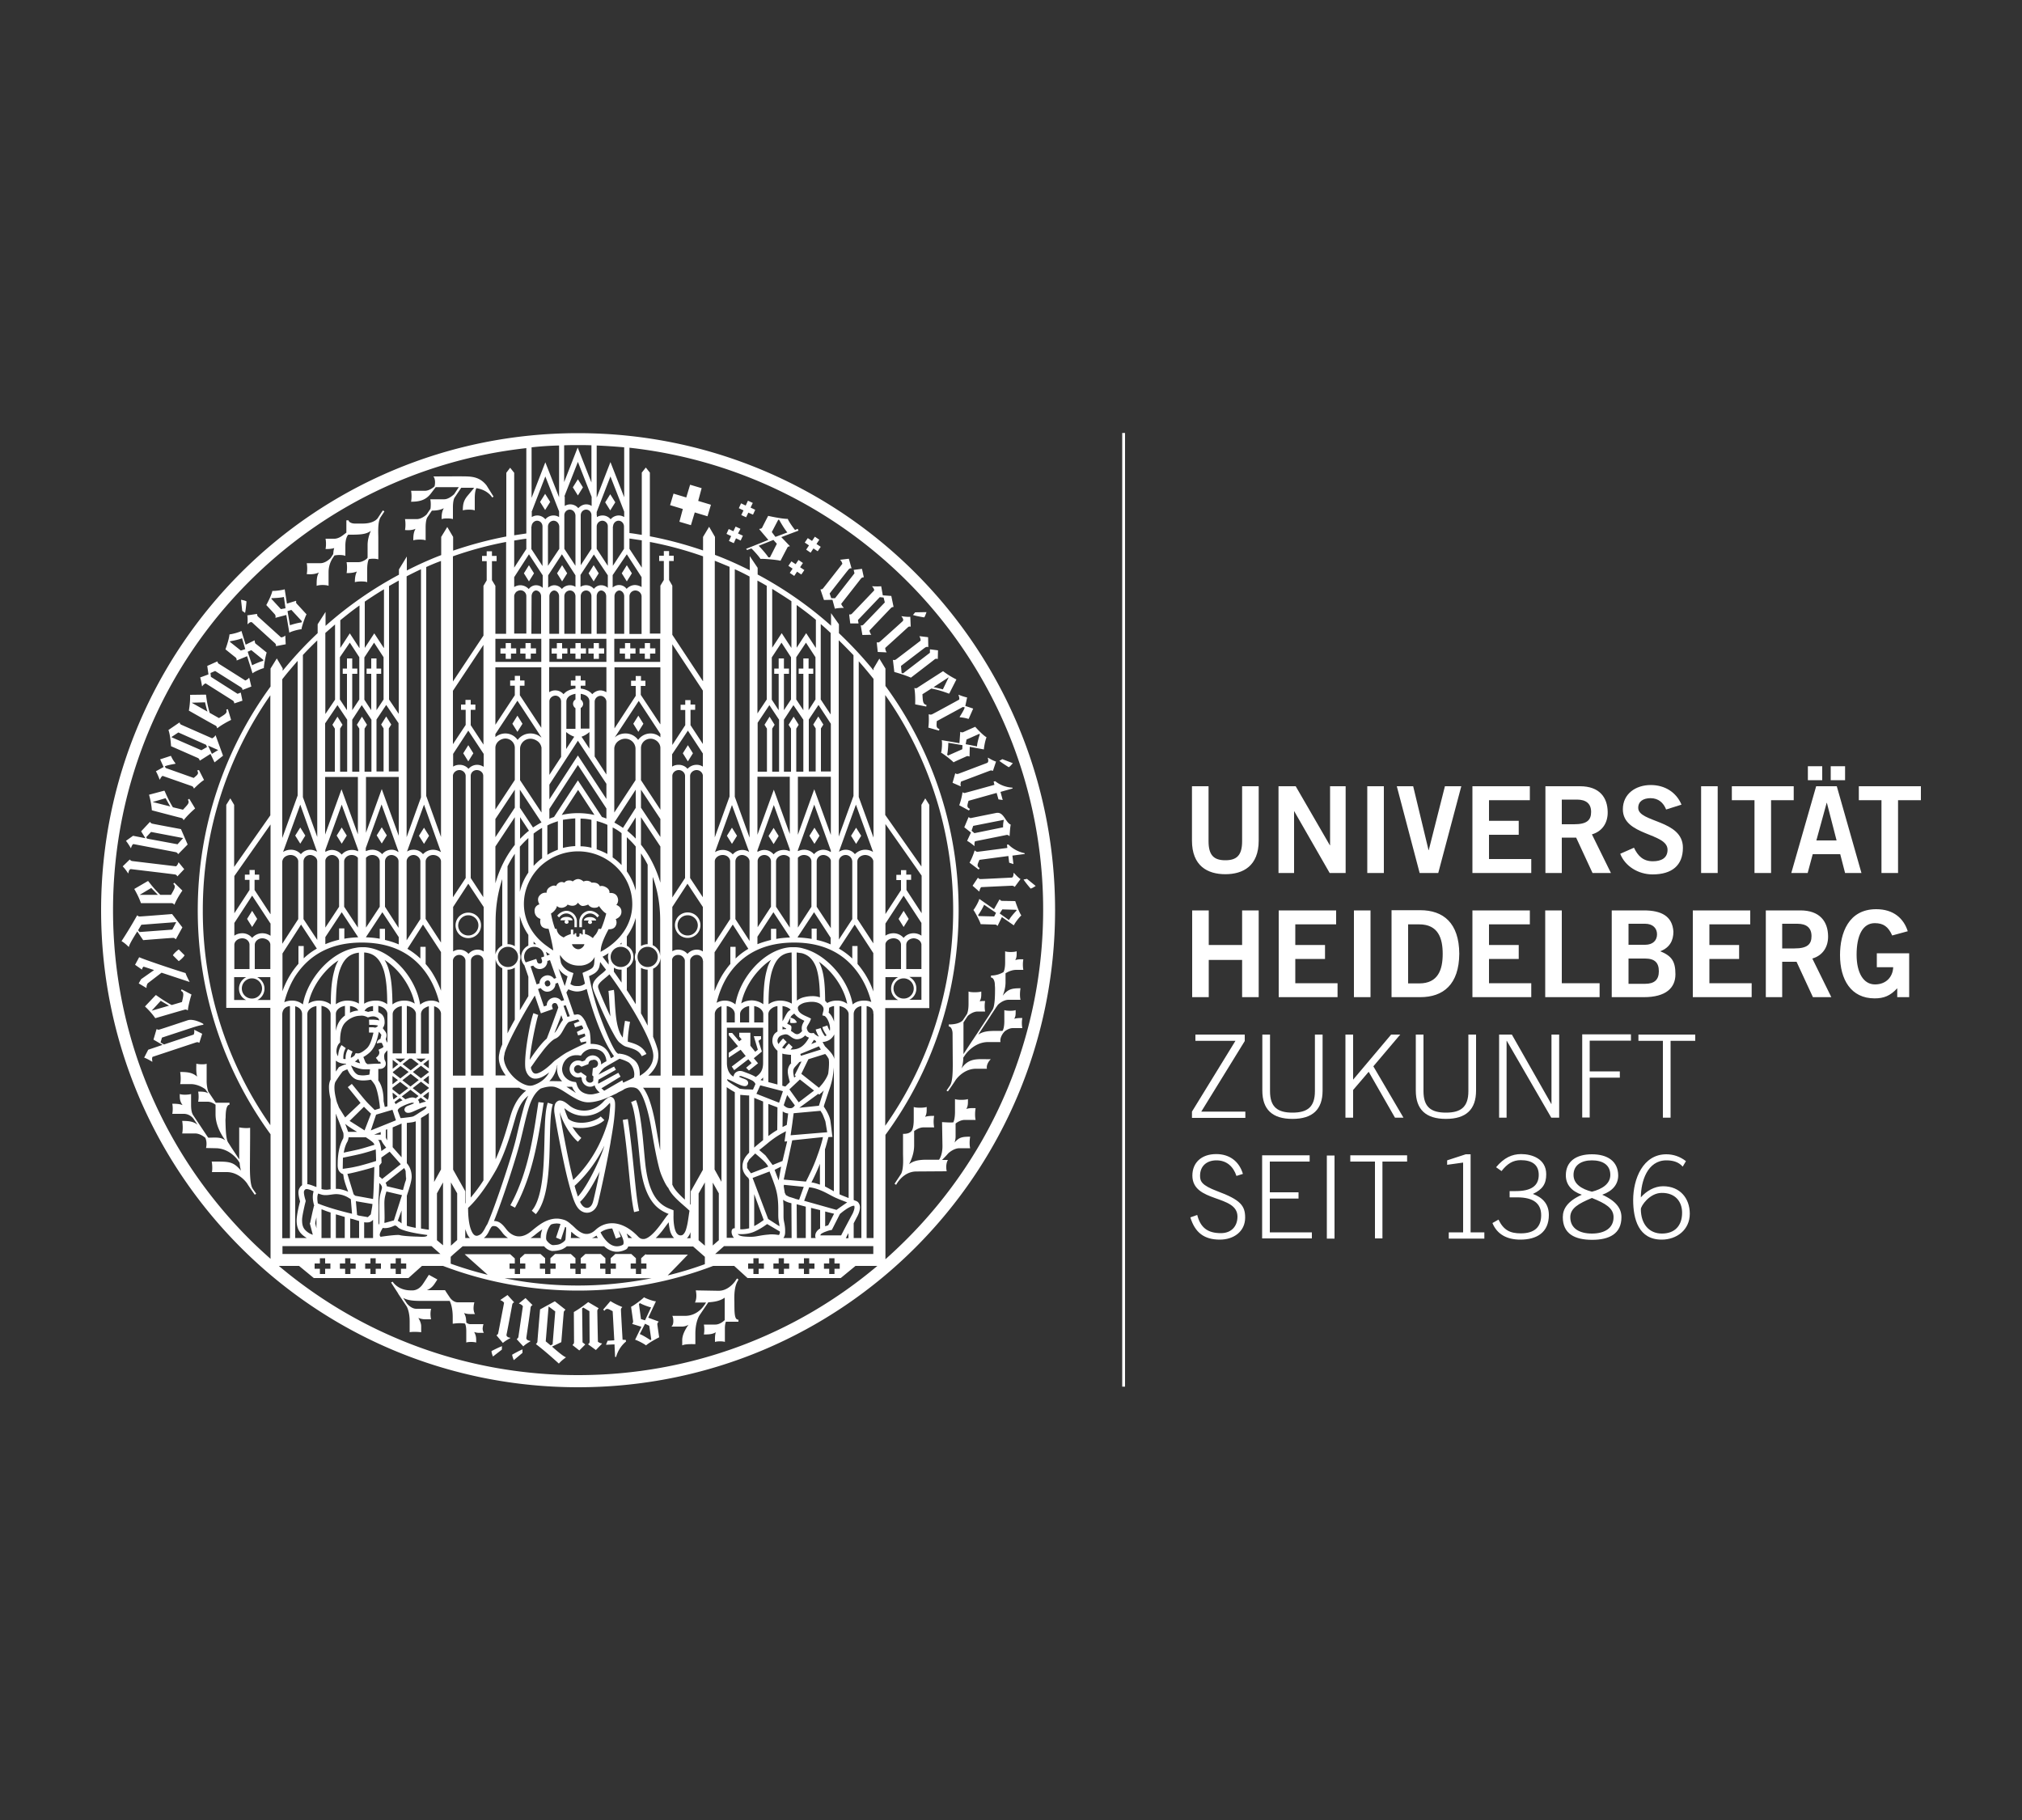
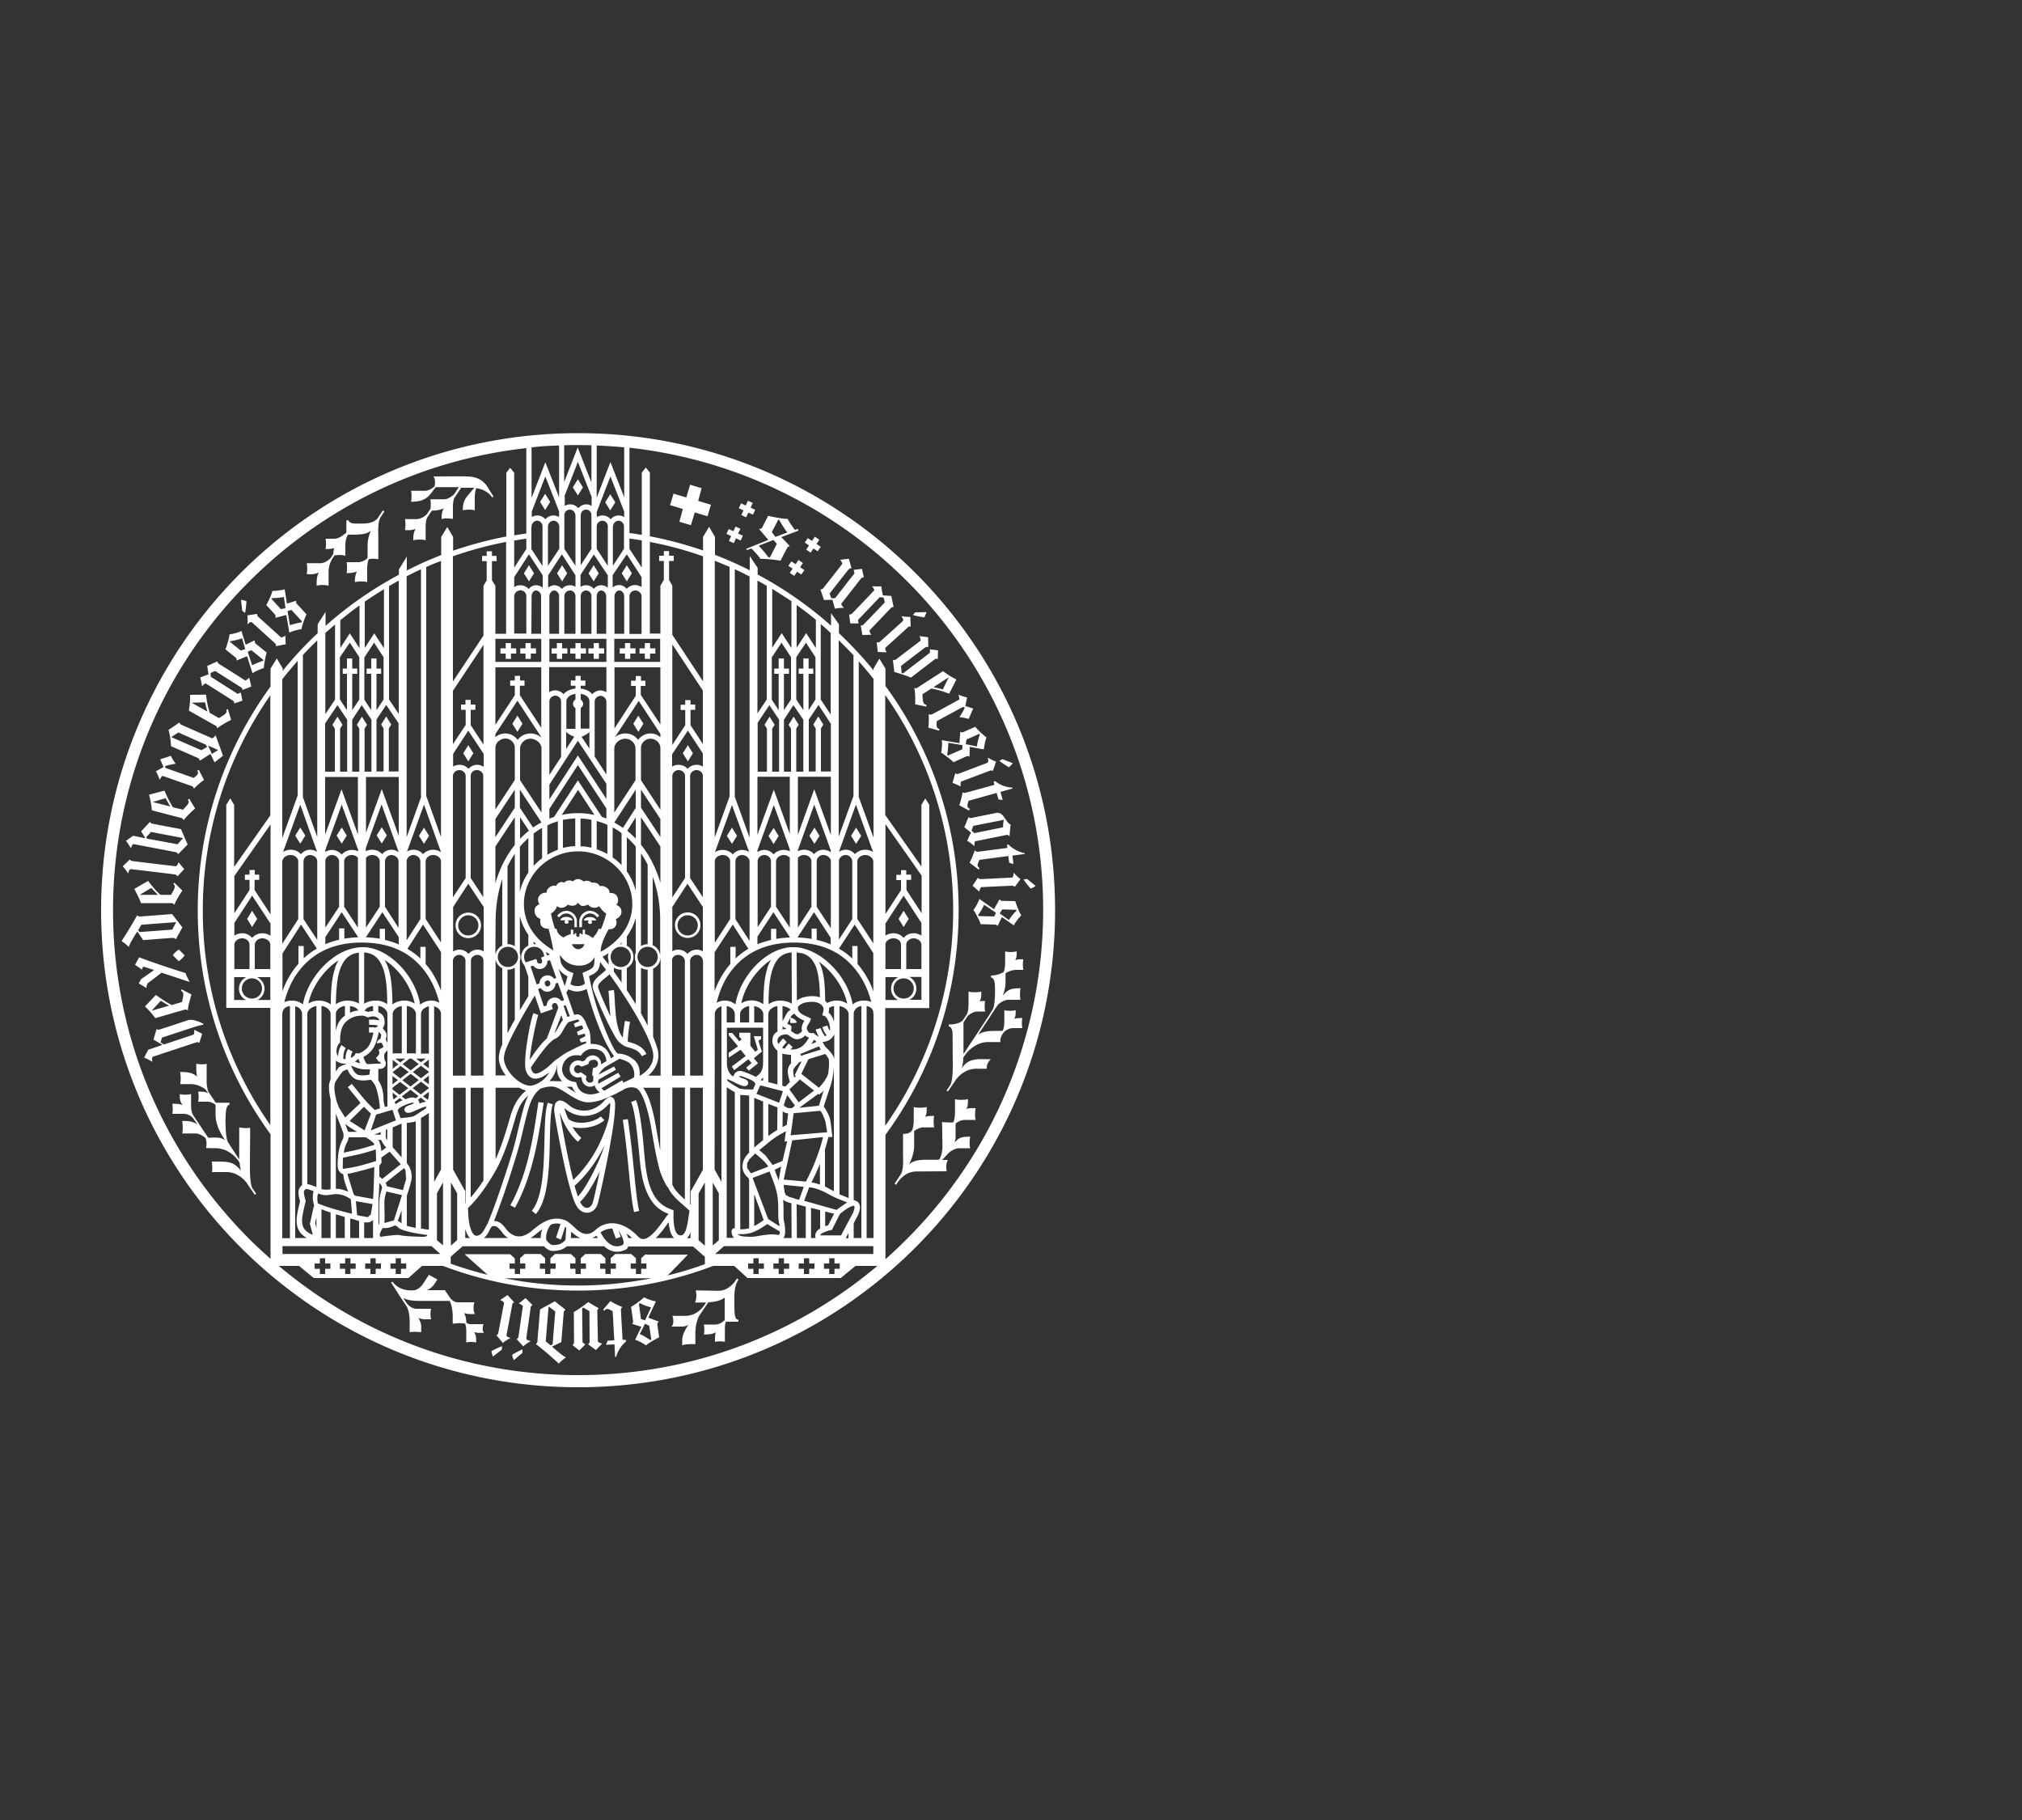
<svg xmlns="http://www.w3.org/2000/svg" viewBox="0 0 100 90">
  <rect x="0" y="0" width="100" height="90" fill="#333333" stroke="none" />
  <g fill="#fff">
-     <path d="M58.87 60.2c.23.75.68 1.1 1.46 1.1.67 0 1.25-.39 1.25-1.09 0-.59-.23-.88-1.39-1.31-.76-.29-.84-.48-.84-.76 0-.48.33-.76.81-.76.52 0 .84.32.99.77l.32-.1c-.19-.63-.67-.98-1.32-.98-.76 0-1.18.45-1.18 1.06 0 1.36 2.23.93 2.23 2.03 0 .49-.31.82-.82.82-.65 0-1.01-.27-1.17-.9l-.34.12zm6.01 1.05v-.31H62.8v-1.67h1.42v-.31H62.8v-1.52h1.97v-.31h-2.35v4.11h2.46v.01zm.75 0H66v-4.11h-.38v4.11h.01zm1.16-3.81H68v3.8h.37v-3.8h1.22v-.31h-2.81v.31h.01zm6.62 3.81v-.31h-.68v-3.86h-.24l-.92.3v.22l.79-.11v3.45h-.71v.31h1.76zm.4-.77c.23.56.72.82 1.38.82.81 0 1.41-.35 1.41-1.22 0-.56-.33-.87-.79-1.04.48-.22.66-.5.66-.97 0-.77-.71-1-1.24-1-.45 0-.85.18-1.24.65l.27.19c.28-.36.56-.54.95-.54.55 0 .89.22.89.73 0 .55-.39.8-1.13.8h-.31v.31h.38c.78 0 1.18.29 1.18.88 0 .58-.32.9-1.01.9-.53 0-.85-.16-1.1-.68l-.3.17zm4.92-3.4c-.78 0-1.29.35-1.29 1.04 0 .45.27.78.79.96-.71.32-.94.7-.94 1.11 0 .82.59 1.12 1.45 1.12.85 0 1.45-.3 1.45-1.12 0-.41-.24-.79-.95-1.11.51-.18.79-.51.79-.96-.01-.69-.52-1.04-1.3-1.04zm-1.07 3.11c0-.44.4-.67 1.07-.95.67.27 1.07.5 1.07.95 0 .56-.47.81-1.07.81-.61 0-1.07-.25-1.07-.81zm.16-2.09c0-.48.38-.72.91-.72.54 0 .91.23.91.72 0 .44-.4.7-.91.83-.51-.13-.91-.38-.91-.83zm5.56-.68c-.28-.22-.61-.34-.97-.34-1.16 0-1.64 1.22-1.64 2.26 0 .95.27 1.96 1.41 1.96.75 0 1.39-.49 1.39-1.28 0-.76-.48-1.36-1.32-1.36-.43 0-.83.24-1.1.55 0-.78.32-1.83 1.26-1.83.31 0 .6.07.81.31l.16-.27zm-.19 2.55c0 .64-.36 1.03-1 1.03-.63 0-1.04-.47-1.04-1.21 0-.15.43-.8 1.03-.8.65-.01 1.01.41 1.01.98zM59.13 51.47h1.97l-2.15 3.5v.31h2.64v-.31h-2.18l2.15-3.49v-.32h-2.44v.31h.01zm3.3-.31v2.77c0 .93.49 1.4 1.49 1.4s1.49-.47 1.49-1.4v-2.77h-.38v2.8c0 .79-.38 1.06-1.11 1.06-.73 0-1.11-.27-1.11-1.06v-2.8h-.38zm4.11 4.11h.38V53.9l.77-.9 1.3 2.27h.42l-1.49-2.54 1.33-1.57h-.45l-1.88 2.23v-2.23h-.38v4.11zm3.48-4.11v2.77c0 .93.49 1.4 1.49 1.4s1.49-.47 1.49-1.4v-2.77h-.38v2.8c0 .79-.38 1.06-1.11 1.06s-1.11-.27-1.11-1.06v-2.8h-.38zm4.11 4.11h.38v-3.8h.01l2.2 3.8h.39v-4.11h-.38v3.43h-.01l-1.95-3.43h-.63v4.11h-.01zm4.49 0v-1.98h1.49v-.31h-1.49v-1.52h2.04v-.31h-2.41v4.11h.37v.01zm2.4-3.8h1.22v3.8h.38v-3.8h1.22v-.31h-2.81v.31h-.01zM59.78 49.31v-1.84h1.65v1.84h.82v-4.29h-.82v1.71h-1.65v-1.71h-.82v4.29h.82zm6.37 0v-.69h-2.09v-1.2h1.47v-.69h-1.47v-1.02h2.02v-.69h-2.84v4.29h2.91zm1.63 0v-4.29h-.82v4.29h.82zm1.04 0h1.42c1.14 0 1.92-.63 1.93-2.15-.01-1.52-.79-2.15-1.93-2.15h-1.42v4.3zm.82-3.6h.55c.94 0 1.16.69 1.16 1.46s-.22 1.46-1.16 1.46h-.55v-2.92zm6.09 3.6v-.69h-2.09v-1.2h1.47v-.69h-1.47v-1.02h2.02v-.69h-2.84v4.29h2.91zm3.38 0v-.69h-1.87v-3.6h-.82v4.29h2.69zm.61 0h1.58c1.09 0 1.56-.46 1.56-1.13 0-.65-.19-.91-.75-1.14.47-.18.65-.53.65-.97-.05-.77-.6-1.05-1.46-1.05h-1.59v4.29h.01zm.82-1.91h.82c.48 0 .68.21.68.63 0 .41-.21.62-.68.62h-.82V47.4zm0-1.72h.82c.39 0 .59.23.59.52 0 .3-.2.52-.59.52h-.82v-1.04zm6.09 3.63v-.69h-2.09v-1.2h1.47v-.69h-1.47v-1.02h2.02v-.69h-2.84v4.29h2.91zm1.51 0v-1.75h.71l.81 1.75h.91l-.94-1.91c.52-.15.79-.58.78-1.11-.01-.71-.4-1.27-1.37-1.27h-1.71v4.29h.81zm0-3.63h.75c.45 0 .7.2.7.61 0 .4-.2.61-.84.61h-.61v-1.22zm6.21.37c-.2-.63-.7-1.09-1.56-1.09-1.37 0-1.79 1.18-1.79 2.27 0 1.21.54 2.14 1.71 2.14.45 0 .77-.12 1.12-.5v.44h.59v-2.17h-1.6v.69h.81c-.02.49-.36.85-.9.85-.57 0-.91-.57-.91-1.47 0-.95.3-1.56.9-1.56.43 0 .67.18.86.61l.77-.21zM61.43 41.6c0 .7-.27.94-.83.94s-.83-.24-.83-.94v-2.72h-.82v2.69c0 1.25.77 1.66 1.65 1.66s1.65-.41 1.65-1.66v-2.69h-.82v2.72zM64 43.17v-3.05h.01l1.75 3.05h.79v-4.29h-.77v2.92h-.01l-1.69-2.92h-.85v4.29H64zm4.44 0v-4.29h-.82v4.29h.82zm1.77 0h.92l1.14-4.29h-.81l-.8 3.16h-.01l-.76-3.16h-.81l1.13 4.29zm5.52 0v-.69h-2.09v-1.2h1.47v-.69h-1.47v-1.02h2.02v-.69h-2.84v4.29h2.91zm1.51 0v-1.75h.71l.81 1.75h.91l-.94-1.91c.52-.15.79-.58.78-1.11-.01-.71-.4-1.27-1.37-1.27h-1.71v4.29h.81zm0-3.63h.75c.45 0 .7.2.7.61 0 .4-.2.61-.84.61h-.61v-1.22zm5.92.25c-.26-.62-.83-.97-1.52-.97-.74 0-1.38.43-1.38 1.2 0 1.32 2.21 1.15 2.21 2 0 .42-.32.57-.73.57-.48 0-.74-.27-.93-.67l-.68.3c.24.62.9 1.02 1.6 1.02.95 0 1.5-.44 1.5-1.32 0-1.39-2.21-1.24-2.21-1.97 0-.33.26-.48.61-.48.39 0 .64.23.77.56l.76-.24zm1.79 3.38v-4.29h-.82v4.29h.82zm.7-4.29v.69h1.12v3.6h.82v-3.6h1.12v-.69h-3.06zm4.69.82h.01l.48 1.86h-1l.51-1.86zm-1.75 3.47h.81l.25-.93h1.36l.24.93h.81l-1.22-4.29h-1.02l-1.23 4.29zm.82-5.28v.69h.71v-.69h-.71zm1.13 0v.69h.71v-.69h-.71zm1.39.99v.69h1.12v3.6h.82v-3.6H95v-.69h-3.07zM55.5 68.57V21.41h.14v47.16h-.14z" />
    <path d="M28.59 21.42C15.56 21.42 5 31.98 5 45.01S15.56 68.6 28.59 68.6s23.59-10.56 23.59-23.59-10.57-23.59-23.59-23.59zm2.54 5.21l.61.09v1.35l-.61-.93v-.51zm.81 35.38l-.23.21v.26h.26v.26h-.26V63h-.26v-.26h-.26v-.26h.26v-.26l-.23-.21h-.79l-.23.21v.26h.26v.26h-.26V63h-.26v-.26h-.26v-.26h.26v-.26l-.23-.21h-.76l-.23.21v.26h.26v.26h-.26V63h-.26v-.26h-.26v-.26h.26v-.26l-.23-.21h-.78l-.23.21v.26h.26v.26h-.26V63h-.26v-.26h-.26v-.26h.26v-.26l-.23-.21h-.78l-.23.21v.26h.26v.26h-.26V63h-.26v-.26h-.26v-.26h.26v-.25l-.23-.21h-2.25c.09.09.78.7 1.14 1.02-.62-.15-1.24-.34-1.83-.55v-.34l.14-.13.45-.39h4.03c.1.12.23.2.38.23h.07c.08 0 .17-.01.26-.03a.95.95 0 0 0 .22-.07c.03-.02.11-.06.18-.12l.01-.01h1.85c.03.03.07.06.11.09.18.13.36.18.52.18.2 0 .36-.07.44-.11.03-.01.09-.06.12-.15h3.21l.58.51v.36c-.03.02-.08.03-.13.05-.56.2-1.13.37-1.71.51.29-.29.85-.87 1-1.03h-2.08zm.29 1.2c-1.18.23-2.39.36-3.64.36s-2.46-.12-3.64-.36h7.28zm-5.46-31.62v1.14H24.5v-1.14h2.27zm-1.34-.25v-1.86c0-.07.04-.14.09-.2a.36.36 0 0 1 .22-.09c.16 0 .29.13.29.29v1.85h-.6zm.86-1.85c0-.09.03-.16.07-.21.04-.05.1-.08.15-.08.06 0 .12.03.17.08.05.05.08.13.08.21v1.85h-.48l.01-1.85zm2.28 2.1h1.42v1.14h-2.82v-1.14h1.4zm-1.4-.25v-1.85c0-.17.13-.29.24-.29.05 0 .12.03.16.08.05.05.08.13.08.21v1.85h-.48zm.74 0v-1.85c0-.17.13-.29.28-.29.15 0 .27.13.27.29v1.85h-.55zm.81 0v-1.85c0-.17.12-.29.27-.29.14 0 .26.12.26.29v1.85h-.53zm-.13 8.87h-.02c-.27 0-.53.03-.79.09l.81-1.24.81 1.24c-.27-.06-.54-.09-.81-.09zm.66.33v1.38c-.17-.04-.35-.07-.54-.07v-1.37c.18 0 .36.02.54.06zm-.8-.07v1.37c-.21.01-.41.04-.61.09v-1.39c.2-.03.41-.06.61-.07zm.13-1.88L27.4 40.4c-.08.03-.16.05-.23.09V40l1.41-2.17 1.41 2.15v.5c-.07-.03-.15-.06-.22-.08l-1.19-1.81zm0-1.96l1.41 2.13v.75l-1.41-2.15-1.41 2.17v-.73l1.41-2.17zm-1.41 1.69v-3.65c.01-.15.15-.27.3-.27s.28.13.28.29v2.74l-.58.89zm1.29-3.3v1.02h-.45V34.7c0-.12.05-.2.15-.28.08-.05.18-.09.3-.11v.28c-.07.04-.12.12-.12.21s.05.17.12.22zm-.06 1.41l-.4.61v-.84c.11.09.25.18.4.23zm.32-1.84v-.28c.11.02.21.05.28.1.1.07.15.16.15.28v1.34h-.43v-1.02c.07-.04.12-.12.12-.21a.304.304 0 0 0-.12-.21zm.43 1.61v.82l-.39-.59c.15-.05.29-.14.39-.23zm.26 1.21V34.7c0-.16.14-.29.29-.29.15 0 .28.13.29.28v3.61l-.58-.89zm.1 3.19c.18.05.36.11.53.19v1.44c-.17-.09-.35-.17-.53-.23v-1.4zm.48-9.26h-.48v-1.85c0-.09.03-.16.07-.21.04-.05.1-.08.15-.08.06 0 .12.03.17.08.05.05.08.13.08.21v1.85zm0 1.65v1.24a.615.615 0 0 0-.29-.09c-.16 0-.31.08-.41.19a.57.57 0 0 0-.14-.13c-.12-.08-.27-.13-.43-.15v-.14h.23v-.26h-.23v-.23h-.26v.23h-.23v.26h.23v.14c-.17.02-.32.07-.45.15-.05.04-.1.08-.14.13a.533.533 0 0 0-.41-.19.53.53 0 0 0-.3.09v-1.24h2.83zm-2.4 7.62v1.41c-.18.07-.36.15-.52.25v-1.45c.16-.09.34-.15.52-.21zm1 1.49c.74 0 1.41.3 1.9.78.49.48.78 1.13.78 1.83 0 1.02-.62 1.85-1.57 2.36.01-.05.01-.11.02-.17.04-.35.38-.95.38-.95s.24.03.34-.15c.11-.18.01-.35.01-.35s.25-.08.28-.31c.04-.31-.25-.39-.25-.39s.15-.15.06-.38c-.1-.26-.4-.21-.4-.21s.04-.16-.16-.28c-.21-.12-.31-.05-.31-.05s-.04-.11-.17-.16c-.12-.04-.24-.02-.24-.02s-.06-.07-.18-.09c-.12-.02-.22.03-.22.03s-.13-.12-.27-.12-.27.12-.27.12-.04-.06-.19-.05c-.15 0-.22.11-.22.11s-.11-.07-.24-.01c-.13.06-.17.18-.17.18s-.1-.09-.31.05c-.17.1-.16.28-.16.28s-.19-.05-.35.14c-.16.19 0 .43 0 .43s-.27.06-.24.36c.02.29.29.36.29.36s-.05.19.04.34c.07.11.23.15.36.15.03.1.2.78.23 1.06V47c-.17-.11-.29-.2-.29-.2-.76-.53-1.16-1.3-1.16-2.1 0-.7.3-1.35.78-1.83.49-.47 1.16-.77 1.9-.77zm5.56-7.25v-.23h-.26v.23h-.23v.26h.23v.75l-.64.98v-4.98l1.51 2.29v2.64l-.61-.93v-.76h.23v-.26h-.23zm-.13 1.28l.74 1.13v.65a.561.561 0 0 0-.31-.09c-.18 0-.34.08-.45.2-.1-.13-.27-.2-.44-.2-.12 0-.23.03-.32.09v-.61l.78-1.17zm.74 2.21v6.03l-.63-.95v-5.05c0-.15.15-.29.32-.29.16 0 .29.12.31.26zm-1.51.03c0-.15.14-.29.32-.29.17 0 .31.14.31.29v5.05l-.63.96v-6.01zM34 43.7l.76 1.15v2.2a.53.53 0 0 0-.3-.09c-.18 0-.35.08-.46.21a.606.606 0 0 0-.46-.21c-.11 0-.21.03-.29.08v-2.19L34 43.7zm.13 15.85v-5.76h.63v4.06l-.6 1.07v.66c-.01-.02-.02-.03-.03-.03zm.02 1.38v.3h-.18l.05-.05c.06-.08.1-.16.13-.25zm-.02-7.74v-5.68c0-.08.04-.15.1-.2.06-.06.15-.09.23-.09.16 0 .3.13.3.29h.01v5.68h-.64zm-.59-5.97c.08 0 .17.03.23.09s.1.13.1.2v5.68h-.63v-5.75c.03-.13.15-.22.3-.22zm.33 6.56v5.54c-.03-.02-.05-.05-.08-.07-.21-.2-.43-.42-.52-.63h-.01l.01-.01-.02-.02v-4.81h.62zm-.25 5.66c.19.17.38.33.48.43-.05.3-.08.61-.15.85-.03.13-.08.23-.13.29-.05.06-.09.08-.16.08-.08 0-.12-.03-.17-.08-.16-.17-.19-.67-.18-.91v-.25c-.19-.08-.45-.15-.71-.41-.26-.26-.52-.72-.65-1.61-.05-.31-.1-.99-.17-1.68-.08-.69-.17-1.37-.33-1.75l-.24.1c.14.3.24.99.31 1.67.08.68.13 1.36.18 1.69.14.93.42 1.45.72 1.76.23.23.47.34.65.41-.07.06-.13.15-.21.26-.14.2-.32.45-.51.65s-.39.34-.54.33c-.09 0-.17-.03-.27-.14-.41-.42-.85-.64-1.27-.64-.31 0-.6.12-.83.34-.13.12-.28.19-.43.19-.15 0-.32-.07-.53-.26-.07-.07-.23-.22-.21-.19.03.03-.17-.18-.35-.24-.15-.05-.29-.07-.37-.07-.11 0-.26.01-.47.09-.24.09-.48.26-.8.53-.23.19-.43.26-.61.26-.26 0-.48-.16-.62-.34-.13-.17-.22-.27-.33-.34a.532.532 0 0 0-.29-.08c.44-1.09 1.12-3.19 1.32-4.01.12-.48.22-.95.35-1.42.1-.36.26-.86.64-1.12.17-.06.35-.1.51-.1.09 0 .18.01.25.04.21.07.46.25.73.42.27.16.55.32.86.32.57 0 1.17-.34 1.34-.41.05-.02.11-.06.18-.1.07-.03.15-.07.22-.11.01-.01.03-.02.06-.04.11-.05.23-.09.36-.08.07 0 .14.01.21.04.06.02.15.1.23.24.25.42.43 1.23.5 1.64.1.56.24 1.45.43 2.15.05.19.15.42.25.62.05.1.1.18.15.25l.03.03c.12.27.35.5.57.7zm-.28 1.78h-.91c.11-.1.21-.22.31-.34l.33-.44c.01.12.03.26.06.38a.8.8 0 0 0 .17.36c.01.01.02.03.04.04zm-2.08 0h-.19c-.02-.07-.05-.14-.08-.22.09.06.18.14.27.22zm-.67-.37c.2.3.25.49.25.59 0 .06-.01.08-.02.1 0 .01-.01.01-.01.01-.04.03-.16.08-.3.08-.11 0-.23-.03-.37-.13a1.44 1.44 0 0 1-.35-.4c-.04-.06-.07-.12-.09-.16.17-.12.36-.18.56-.19h.02l.18.5.24-.09-.11-.31zm-1.02.37h-.29a.94.94 0 0 0 .22-.12c.02.04.04.08.07.12zm-.86 0h-.48c.01-.08.01-.18.02-.27v-.04c.01.01.03.02.04.03.14.13.28.23.42.28zm-.97.08l.21-.63.05.03c0 .06 0 .14-.01.23-.01.16-.02.35-.03.38 0 .01-.04.06-.09.1-.05.04-.12.08-.16.1 0 0-.07.03-.13.04-.07.01-.15.02-.21.02h-.04c-.07-.01-.19-.09-.28-.21-.03-.03-.05-.1-.04-.18 0-.19.09-.45.21-.59.01-.02.03-.03.04-.04.05-.02.1-.03.15-.04h.02c.03 0 .06-.01.09-.01.05 0 .09.01.13.01l.07.02-.22.67.24.1zm-.99-.08h-.51c.07-.04.13-.09.2-.14.14-.12.27-.21.38-.29-.05.13-.08.27-.08.41.01 0 .01.01.01.02zm-3.6-1.49c.53-.49 1.04-1.27 1.39-1.89.5-.91.82-2.13.97-2.63.18-.6.4-.85.62-1.03-.13.25-.21.51-.26.71-.13.47-.24.95-.35 1.42-.21.87-1.01 3.29-1.42 4.23-.08.11-.12.23-.19.33-.07.11-.14.19-.28.23-.02.01-.04.01-.06.01-.09 0-.19-.07-.28-.31-.09-.24-.14-.6-.14-1.07zm.09 1.49h-.23v-.45c.01.04.02.08.04.11.04.14.11.26.19.34zm.67-7.44v4.59c-.19.3-.41.59-.63.85v-5.43h.63zm-.62-.59v-5.68c0-.08.03-.15.09-.2.06-.05.14-.09.23-.09.17 0 .3.13.3.28v5.69h-.62zm.62-8.81l-.63-.96v-5.05c0-.16.13-.29.3-.29.08 0 .17.03.23.09.06.05.09.13.09.2v6.01zm1.81-10.73v-.23h-.26v.23h-.23v.26h.23v.47l-.96 1.46V33h2.27v2.99l-1.06-1.61v-.47h.23v-.26h-.22zm-.13 1l1.18 1.8v.02a.82.82 0 0 0-.54-.2c-.26 0-.49.13-.63.32a.734.734 0 0 0-.61-.32c-.18 0-.36.07-.49.18v-.15l1.09-1.65zm.83 12.17c.27 0 .48.21.49.48l-.15.05.04.12c.01.03.01.05.01.07 0 .08-.05.11-.12.11-.06 0-.11-.03-.13-.11l-.01-.04-.03-.08-.52.17a.503.503 0 0 1-.08-.27c0-.28.22-.5.5-.5zm-.03-.13v-.13c.04.05.09.09.13.14-.04-.01-.07-.01-.11-.01h-.02zm.68.85v-.02l.13-.04.31.88-.11.04a.396.396 0 0 0-.31-.17c-.2 0-.4.15-.41.39v.01l-.14.05-.3-.89.13-.04c.08.11.2.17.32.17.09 0 .18-.03.26-.1.07-.07.12-.17.12-.28zm-.07-.47c.05.03.12.08.2.13l-.15.05c-.01-.06-.03-.12-.05-.18zm3.1.43v.2l-.3-.39c.1-.05.21-.12.3-.18a.566.566 0 0 0 0 .37zm-.13.45c-.05.07-.17.17-.3.27-.16.14-.35.3-.36.56 0 .02 0 .05.01.08.02.09.08.25.19.5.15.37.38.88.6 1.32.11.22.22.42.31.58.1.16.17.27.27.33.09.08.19.15.31.18.34.1.6.17.74.46l.23-.11c-.2-.41-.58-.51-.89-.6-.01 0-.02-.01-.03-.01v-.06c0-.26.07-.72.11-.92l-.25-.05c-.03.18-.09.55-.11.83-.04-.05-.07-.1-.11-.17-.15-.29-.22-.72-.25-1.13-.04-.41-.04-.81-.08-1.06l-.27.05c.04.26.04.76.1 1.26-.06-.12-.12-.25-.17-.37-.12-.26-.23-.52-.31-.71-.08-.19-.13-.35-.13-.36v-.03c-.01-.1.11-.23.27-.36.1-.09.2-.16.29-.25.98 1.34 1.97 3.03 2.15 3.84.01.07.02.13.02.19 0 .38-.22.65-.45.84-.08.06-.15.11-.22.15v-.1c0-.17-.03-.38-.16-.56a.756.756 0 0 0-.21-.19c-.15-.12-.34-.21-.59-.24l-.05-.01h-.01l-.03.01h-.01c-.01 0-.08-.04-.14-.13-.21-.31-.51-1.02-.8-1.82-.26-.72-.42-1.48-.51-1.89.09-.04.18-.08.26-.13.11-.07.21-.18.25-.33.02-.07.03-.16.04-.24.08.11.18.24.29.38zm.73-1.13c.27 0 .5.22.5.5 0 .27-.22.5-.5.5-.27 0-.5-.22-.5-.5 0-.27.22-.5.5-.5zm-.04-.13c.03-.03.06-.05.08-.08v.08h-.08zm.78-4.83v2.18c-.09-.34-.24-.66-.44-.95V41.4c.15.14.3.29.44.46zm-.42-.78l.42-.66v1.05c-.13-.14-.28-.27-.42-.39zm.42 6.46v2.12c-.14-.23-.29-.47-.45-.71H31v-1.08c.2-.11.33-.31.33-.55 0-.24-.13-.45-.33-.55v-.46c.2-.28.35-.59.44-.92v1.72c-.03.07-.04.14-.04.22 0 .07.01.14.04.21zm-.7.41v.64c-.13-.18-.25-.36-.38-.54v-.2c.1.07.22.1.34.1h.04zm1.32 5.24c.25-.22.5-.55.5-1 0-.07-.01-.15-.02-.23-.05-.2-.13-.43-.24-.69V47.9c.21-.09.35-.3.37-.54v5.83h-.61zm.59.59v3.1c-.09-.45-.16-.89-.22-1.22-.05-.28-.14-.74-.28-1.16a2.72 2.72 0 0 0-.25-.57c-.03-.05-.06-.1-.1-.14h.85zm-.95-12.01v-1.36l.96 1.45v1.79c-.22-.73-.54-1.36-.96-1.88zm.95 3.76v1.75a.63.63 0 0 0-.37-.54v-3.38c.24.64.37 1.37.37 2.17zm-.62-2.77v3.93c-.12 0-.23.04-.33.09V42.2c.12.17.23.36.33.56zm-.33-2.82v-.89l.96 1.45v.89l-.96-1.45zm0-1.36v-1.59c0-.25.21-.46.47-.46s.49.21.49.46v3.05l-.96-1.46zm.47-2.31c-.25 0-.48.13-.61.32a.759.759 0 0 0-.63-.32c-.2 0-.39.07-.53.2l1.19-1.81 1.07 1.63v.17a.704.704 0 0 0-.49-.19zm-.14 10.55c.27 0 .5.22.5.5 0 .27-.22.5-.5.5-.27 0-.5-.22-.5-.5s.22-.5.5-.5zm0 1.13v2.77c-.1-.2-.21-.4-.33-.61v-2.25c.09.05.21.09.33.09zm-1.45 5.1l-.99.54c-.01-.02-.01-.06-.01-.09a.36.36 0 0 0 .02-.11l.86-.49-.09-.16-.77.4c.06-.1.19-.26.26-.32.1-.08.25-.16.77-.46.01 0 .05 0 .06.01.1.03.28.09.42.18.18.16.25.37.26.56 0 .06-.01.12-.02.17-.13.08-.53.26-.53.26l-.04-.12-.9.52s-.11-.11-.14-.12l.95-.58-.11-.19zm-2.1.46l-.08-.01c-.32-.04-.6-.29-.6-.64 0-.03 0-.06.01-.09.05-.32.31-.59.69-.59.05 0 .1 0 .15.01l.08.01.05-.07c.11-.15.31-.26.49-.26.14 0 .28.01.41.08.27.13.31.45.31.53-.06.03-.16.08-.26.16v-.03c0-.23-.19-.42-.42-.42-.17 0-.32.11-.38.25l-.14.05a.423.423 0 0 0-.62.37c0 .23.19.42.42.42.04 0 .08-.01.12-.02l.06.04v.02c0 .23.19.42.42.42.08 0 .16-.03.22-.07.01.02.01.04.02.07.06.14.19.26.23.28-.05.03-.23.07-.33.09-.07.01-.18.01-.24 0-.23-.04-.49-.15-.58-.54l-.03-.06zm0 .53a.413.413 0 0 1-.11-.07c-.12-.07-.24-.16-.36-.23h.27c.01 0 .01 0 .02.01.04.11.11.21.18.29zm-3.36-7.22c.27 0 .5.22.5.5 0 .27-.22.5-.5.5-.27 0-.5-.22-.5-.5s.23-.5.5-.5zm-.02-.13v-3.85c.11-.22.23-.43.36-.62v4.57c-.1-.06-.21-.1-.34-.1h-.02zm.36 1.16v2.57c-.07.13-.14.25-.2.37-.06.1-.11.21-.16.31v-3.15h.02c.13 0 .24-.04.34-.1zm-.51 4.3v-.02c.01-.15.23-.64.54-1.23.27-.51.61-1.11.96-1.67l.3.88.59-.21-.03-.11c-.01-.02-.01-.04-.01-.05 0-.09.07-.14.14-.14.05 0 .09.02.13.1l.04.12c-.15.43-.44 1.21-.57 1.54-.29.24-.69.81-.84 1.05.04-.64.34-2 .42-2.22l-.24-.09c-.16.43-.41 1.77-.41 2.49 0 .16.01.28.05.38.07.2.23.37.45.37h.01c.2 0 .41-.1.68-.31-.16.3-.43.52-.8.64a.59.59 0 0 1-.14.02c-.24 0-.59-.19-.85-.46-.27-.28-.45-.63-.45-.91.01-.06.01-.12.03-.17zm1.99-3.53c0-.08.07-.13.15-.14.05.01.09.02.12.11 0 .02.01.04.01.05 0 .08-.07.14-.15.14-.05 0-.09-.02-.12-.11-.01-.01-.01-.03-.01-.05zm.12.42c.21 0 .41-.16.41-.4l.12-.04.31.86-.07.02-.07.02a.399.399 0 0 0-.32-.17c-.2 0-.4.15-.4.39l-.14.05-.29-.86.13-.05c.09.12.21.18.32.18zm1.55-1.29h.12c.45-.04.63-.32.68-.43-.01.16-.02.35-.04.41-.03.09-.06.13-.14.18-.08.05-.19.1-.33.16l-.09.04.02.1c.03.11.06.26.1.43a.51.51 0 0 1-.32.12h-.01c-.12 0-.24.01-.39-.1.05-.17.09-.32.12-.43l.03-.11-.11-.04c-.31-.11-.48-.37-.51-.48-.01-.05-.02-.13-.04-.21-.01-.1 0-.17 0-.17s.26.52.91.53zm-.32-1.06h.61c0 .08-.14.25-.3.25-.17 0-.31-.17-.31-.25zm-.28 2.39l.1-.16s.22.11.43.11c.25 0 .45-.12.48-.12.07.33.62 2.33 1.34 3.31 0 .03-.06.07-.15.11-.17-.52-.47-.71-1-.71 0-.18-.01-.47-.06-.65a3.7 3.7 0 0 1-.2-.46c-.04-.06-.07-.12-.11-.17-.07-.09-.14-.17-.28-.18-.02 0-.04 0-.06.01 0 0-.09.01-.11.01-.07-.23-.26-.75-.38-1.1zm.17 1.17c-.04.01-.08.03-.11.03h-.01l-.19-.54.04-.01.07-.02.2.54zm-.11-1.97c-.04.13-.08.3-.14.48l-.12-.33-.19-.54c.09.14.24.29.45.39zm-.23 2.16c-.08.09-.14.21-.2.31-.07.14-.15.27-.22.33.1-.25.23-.58.34-.88l.08.24zm-.29 2.25l.02-.02c0 .02-.01.04-.01.06-.01.04-.01.09-.01.13 0 .25.1.46.25.61l-.52-.01h-.11c.19-.19.33-.46.38-.77zm.11-.4c-.08.06-.16.11-.21.15-.03.02-.05.04-.07.06-.01.02-.03.02-.04.04-.42.41-.71.55-.84.55-.1 0-.16-.05-.22-.2a.287.287 0 0 1-.02-.12c.1-.13.28-.41.5-.69.24-.33.54-.66.71-.72.22-.1.32-.31.42-.49.1-.18.2-.33.27-.34.09-.03.36-.1.42-.12.02.01.04.04.08.09l-.28.12.06.18.33-.1c.01.03.06.09.07.13v.04l-.31.16.06.17.33-.09c.01.04.02.1.03.13l-.29.15.07.16.26-.05v.05c0 .05-.01.03-.01.04-.14.05-.6.27-.88.42-.11.05-.29.17-.44.28zm1.67.92c.01.01.01.02.02.03-.01.07-.01.14-.01.21-.04.05-.09.09-.16.09a.2.2 0 0 1-.2-.2s0-.01.01-.05l.02-.07-.23-.16-.05-.04-.06.03a.31.31 0 0 1-.08.02.2.2 0 0 1-.2-.2c0-.11.09-.2.2-.2.04 0 .08.02.12.05l.05.03.29-.11.05-.02.01-.05c.02-.09.1-.15.19-.15a.198.198 0 1 1 .08.38l-.06.03-.03.3v.05l.04.03zm.27-7.28s-.03.11-.1.22c-.06.1-.07.07-.18.24 0 0-.2-.17-.39-.2v-.22h-.11v.24h-.07v-.05h-.09v.09c0 .1-.16.11-.16 0v-.1h-.08v.06h-.07v-.24h-.12v.22s-.24.07-.35.17c-.07-.04-.32-.13-.35-.43h-.08s-.13-.34-.2-.76c.13-.06.3-.27.29-.37.07.06.13.09.23.09.11 0 .26-.07.3-.16.08.04.36.15.51-.09.06.06.13.16.24.16.12 0 .27-.07.27-.07s.09.16.3.16.23-.09.23-.09.2.3.36.37c-.02.11-.16.58-.26.77-.1-.01-.12-.01-.12-.01zm-3.47.83a.623.623 0 0 0-.19.98v.01l.19.55v.96c-.14.23-.28.47-.42.7V47.52a.628.628 0 0 0 0-.38V45.3c.08.33.22.64.42.93v.53zm-.41-5.28v-1.07l.44.67c-.16.12-.3.26-.44.4zm.41-.04v1.71c-.2.29-.34.61-.42.95v-2.23c.14-.16.28-.3.42-.43zm-1.63-4.46c0-.24.22-.45.49-.46.26 0 .47.21.47.46v1.59l-.96 1.46v-3.05zm.96 2.07v.89l-.96 1.46v-.9l.96-1.45zm0 1.36v1.37c-.42.53-.75 1.17-.96 1.9v-1.82l.96-1.45zm-.95 5.17c0-.77.12-1.48.33-2.11v3.29a.66.66 0 0 0-.34.44l.01-1.62zm.33 2.3v3.77c-.08.18-.13.33-.14.43a.97.97 0 0 0-.03.23c0 .3.14.6.34.87h-.5v-5.75c.03.2.16.37.33.45zm.82 5.9c.12.07.24.12.36.15-.02.01-.03.03-.05.04-.24.21-.51.52-.71 1.17-.13.43-.38 1.38-.75 2.19v-3.54h1.15zm-1.47 7.09c.04-.08.08-.15.11-.19.04-.04.05-.05.11-.05.08 0 .12.01.17.04.06.04.14.12.26.28.07.1.17.19.28.27h-1.19c.13-.1.21-.24.26-.35zm8.46-25.06l-.96-1.45v-.44h.23v-.26h-.22v-.23h-.26v.23h-.23v.26h.23v.49l-1.05 1.61V33h2.27v2.81zm-2.11.87c.1-.09.24-.15.38-.15.29 0 .51.23.51.5v1.55l-1.05 1.6V37c.01-.12.07-.24.16-.32zm.9 2.37v.9l-.63.99c-.14-.1-.28-.18-.42-.26v-.02l1.05-1.61zm-.7 2.15v1.58a2.67 2.67 0 0 0-.44-.38v-1.48c.15.07.3.17.44.28zm-3.93 1.24c-.15.11-.29.24-.42.38v-1.6c.13-.1.27-.2.42-.28v1.5zm-.45-1.52l-.65-.98v-.89l1.07 1.62c-.14.07-.28.16-.42.25zm-.64-2.34v-1.55c0-.27.23-.5.51-.5.14 0 .28.06.39.15.09.08.14.18.16.29v3.21l-1.06-1.6zm-.69-7.24h-.53v-2.37l-.17-.28v-.94h.23v-.26h-.23v-.23h-.26v.23h-.23v.26h.23v.95l-.16.27v2.46L22.4 33.7v-6.19c.85-.3 1.73-.54 2.63-.71v4.54zm-1.12.55v4.93l-.63-.96v-.76h.23v-.26h-.23v-.23h-.26v.23h-.22v.26h.23v.75l-.63.95v-2.64l1.51-2.27zm-.75 4.24l.76 1.15v.64a.604.604 0 0 0-.32-.1c-.17 0-.33.08-.43.2-.1-.12-.26-.2-.44-.2-.12 0-.23.03-.32.09v-.63l.75-1.15zm-.44 1.95c.17 0 .31.14.31.29v5.05l-.63.95v-6c0-.15.15-.29.32-.29zm.44 5.62l.76 1.15v2.2a.53.53 0 0 0-.3-.09c-.18 0-.34.08-.45.21a.585.585 0 0 0-.76-.12v-2.2l.75-1.15zm-.45 3.52c.17 0 .31.14.31.29v5.68h-.62v-5.68c0-.16.15-.29.31-.29zm.32 6.56v5.71l-.02.02v-.6l-.6-1.07v-4.05h.62zm-.42 5.23v2.31l-.31.28v-3.13l.31.54zm11.94 2.32v-2.31l.31-.55v3.13l-.31-.27zm.21-27.65l-1.51-2.29v-2.43l-.16-.28v-.94h.23v-.26h-.23v-.23h-.26v.23h-.23v.26h.23v.94l-.17.28v2.37h-.52V26.8c.9.17 1.78.41 2.63.71v6.17zm-2.11-2.09v1.14h-2.27v-1.14h2.27zm-2.26-.25v-1.85c0-.17.13-.29.24-.29.05 0 .12.03.16.08.05.05.08.13.08.21v1.85h-.48zm.74 0v-1.85c0-.16.13-.29.29-.29.08 0 .16.03.22.09s.09.13.09.21v1.85h-.6zm.6-2.8v.49a.671.671 0 0 0-.32-.1c-.17 0-.32.08-.42.19a.46.46 0 0 0-.38-.19c-.12 0-.22.05-.31.12v-.61l.7-1.03.73 1.13zm-1.41-2.52c.01-.15.13-.27.27-.27.15 0 .27.13.27.29v1.1l-.55.84v-1.94c.01-.01.01-.01.01-.02zm-.81-3.99c.46.02.91.05 1.36.09v2.47l-.68-1.74-.68 1.76v-2.58zm0 3.46v-.17l.68-1.76.68 1.74v.27a.503.503 0 0 0-.27-.08.53.53 0 0 0-.4.19.512.512 0 0 0-.4-.19c-.1 0-.2.03-.28.08v-.08zm0 .55c0-.16.13-.29.28-.29.14 0 .27.12.27.27v1.96l-.55-.84v-1.1zm.55 2.41v.62a.487.487 0 0 0-.33-.13c-.15 0-.27.07-.36.18a.503.503 0 0 0-.66-.1v-.59l.66-1.01.69 1.03zm-1.34-.5v-2.46c0-.17.12-.29.27-.29.14 0 .26.12.26.27v1.67l-.53.81zm-.81-5.93c.23-.01.45-.01.68-.01.22 0 .44 0 .66.01v1.84l-.68-1.73-.67 1.71v-1.82zm0 2.53l.67-1.71.68 1.73v.45a.496.496 0 0 0-.26-.08c-.16 0-.3.08-.4.19a.512.512 0 0 0-.67-.11v-.47zm0 .91c.01-.15.13-.26.27-.26.15 0 .27.13.28.29v2.49l-.55-.84v-1.68zm.55 2.99v.57a.503.503 0 0 0-.27-.08c-.16 0-.31.07-.4.19a.484.484 0 0 0-.37-.19c-.12 0-.22.05-.31.12v-.61l.68-1.04.67 1.04zm-1.36-.47v-1.94c0-.16.13-.29.28-.29.15 0 .27.13.28.29v1.1l-.56.84zm-.81-5.86c.45-.05.9-.08 1.36-.09v2.56l-.68-1.73-.68 1.76v-2.5zm0 3.2l.68-1.76.68 1.73v.28a.512.512 0 0 0-.28-.08.53.53 0 0 0-.4.19.512.512 0 0 0-.67-.11v-.25zm0 .72c0-.16.13-.29.27-.29.15 0 .27.12.27.29v1.95l-.55-.84v-1.11zm.55 2.41v.62a.487.487 0 0 0-.33-.13.45.45 0 0 0-.36.19.568.568 0 0 0-.41-.19c-.11 0-.22.03-.31.09v-.49l.73-1.13.68 1.04zm-1.41-.38v-1.34c.2-.03.4-.07.6-.09v.51l-.6.92zM13.37 49.45h-.64c.21-.1.35-.32.35-.56 0-.25-.15-.46-.36-.57h.65v1.13zm-1.19-1.13c-.21.1-.36.32-.36.57 0 .25.14.46.35.56h-.59v-1.13h.6zm-.59-.4v-1.2c0-.08.04-.16.11-.22s.17-.1.28-.1c.21 0 .36.15.36.32v1.2h-.75zm.37.96c0-.27.22-.5.5-.5.27 0 .5.22.5.5 0 .27-.22.5-.5.5s-.5-.22-.5-.5zm1.41-.96h-.77v-1.2c0-.16.16-.32.37-.32.11 0 .21.04.29.1.07.06.11.14.11.22v1.2zm0-1.65a.721.721 0 0 0-.4-.12c-.2 0-.38.09-.5.23a.622.622 0 0 0-.49-.23c-.14 0-.28.04-.39.12v-.63l.88-1.35.9 1.37h.01v.61zm0-1.07l-.78-1.19v-.5h.23v-.26h-.22v-.23h-.26v.23h-.23v.26h.23v.5l-.75 1.15v-1.84l1.79-2.55v4.43zm0-4.88l-1.79 2.55V39.8l-.19-.32-.2.32v10.04h2.18v5.8a18.436 18.436 0 0 1-3.34-10.63c0-3.95 1.24-7.62 3.34-10.63v5.94zm.01-7.26v.89c-2.27 3.11-3.6 6.93-3.6 11.07s1.34 7.97 3.6 11.07v6.16c-.36-.32-.71-.64-1.05-.98-4.16-4.16-6.74-9.91-6.74-16.26s2.57-12.1 6.74-16.26c3.6-3.6 8.37-6 13.7-6.59v4.22l-.6.09v-3.09l-.2-.25-.19.25v3.15c-.9.17-1.78.41-2.63.7v-.68l-.29-.49-.3.49v.9c-.58.22-1.15.48-1.7.76v-.69l-.39.64v.26c-1.31.7-2.53 1.55-3.63 2.53v-.69l-.39.61v.44c-.62.58-1.19 1.2-1.73 1.86v-.12l-.29-.49-.31.5zm5.93 29.68v-.26h.26v-.26h.26v.26h.26v.26h-.26V63h-.26v-.26h-.26zm-5.34-.73v-.39h7.37l.44.39h-7.81zm4.09.73v-.26h.26v-.26h.26v.26h.26v.26h-.26V63h-.26v-.26h-.26zm-1.25 0v-.26h.26v-.26h.26v.26h.26v.26h-.26V63h-.26v-.26h-.26zm-1.25 0v-.26h.26v-.26h.26v.26h.26v.26h-.26V63h-.26v-.26h-.26zm1.13-27.87l.48.72v2.57h-.35v-2.13l.12-.19-.25-.4-.25.4.12.19v2.13h-.48v-2.39l.61-.9zm-.6.44V31.3l.48-.42v3.72l-.48.71zm3.62.45v2.39h-.48v-2.13l.12-.19-.25-.4-.25.4.12.19v2.13h-.35v-2.57l.48-.72.61.9zm-.47-1.17v-5.61l.48-.27v6.59l-.48-.71zm-.46 11.33v.5c-.21-.04-.44-.06-.68-.07v-.01l.81-1.23.81 1.23v.36c-.21-.09-.43-.16-.68-.22v-.55h-.26zm-.68-.05v-3.45c.07-.08.17-.14.31-.14.22 0 .37.15.37.32v2.24l-.68 1.03zm.94-1.03V42.6c0-.17.14-.32.32-.32.09 0 .18.04.25.1.07.06.1.14.1.22v3.28l-.67-1.04zm.32-2.82a.6.6 0 0 0-.46.22.65.65 0 0 0-.5-.22c-.11 0-.21.03-.31.07v-.15l.78-2.16.83 2.31v.05a.505.505 0 0 0-.34-.12zm-.48-3l-.78 2.16v-2.76h1.62v2.91l-.84-2.31zm.1-6.98l-.47-.72-.47.72v-2.29c.31-.21.63-.42.95-.61v2.9zm-.48-.26l.47.72v2.09l-.35.53v-1.8h.23v-.26h-.23v-.5h-.26v.5h-.23v.26h.23v1.8l-.34-.52v-2.09l.48-.73zm-.13 3.81v2.57h-.34v-2.13l.12-.19-.25-.4-.25.4.12.19v2.13h-.35v-2.57l.47-.72.48.72zm-.6-3.55l-.47-.72-.47.72v-1.37c.31-.25.62-.5.95-.73v2.1zm-.47-.26l.47.72v2.09l-.35.53v-1.8h.25v-.26h-.25v-.5h-.26v.5h-.21v.26h.21v1.8l-.35-.53V32.5l.49-.72zm.4 6.64v2.84l-.81-2.23-.81 2.24v-2.85h1.62zm-.8 1.37l.81 2.23v.08a.643.643 0 0 0-.31-.07c-.2 0-.38.09-.5.23a.65.65 0 0 0-.48-.23c-.12 0-.24.04-.33.1v-.1l.81-2.24zm.8 2.63v3.45l-.68-1.03V42.6c0-.16.16-.32.37-.32.14 0 .25.06.31.14zm-1.28-.14c.18 0 .35.15.35.32v2.24l-.68 1.03v-3.31c.01-.15.16-.28.33-.28zm.48 2.83l.81 1.23v.01c-.24.01-.47.03-.68.07v-.51h-.26v.56c-.25.06-.47.13-.68.22v-.35l.81-1.23zm.99 1.5c1.8 0 2.76.82 3.3 1.68.29.46.45.94.54 1.3a.765.765 0 0 0-.39-.11h-.04c-.2.01-.38.08-.52.2-.1-.63-.42-1.27-.86-1.78-.51-.58-1.17-1.01-1.87-1.06H17.9c-.11 0-.21.01-.3.03-.64.1-1.26.51-1.73 1.04-.45.51-.78 1.13-.89 1.76a.833.833 0 0 0-.55-.19c-.14 0-.26.03-.37.08.09-.35.25-.82.53-1.27.55-.85 1.51-1.68 3.3-1.68zm3.58 5.48v-2.33c.08.02.15.06.2.1.08.07.13.16.14.25v7.72l-.34.62v-4.34-2.02zm-.68-5.28v.59c-.19-.18-.4-.34-.64-.48l.77-1.2.89 1.36v1.91c-.1-.26-.23-.55-.4-.83-.1-.17-.22-.33-.36-.49v-.85h-.26zm.26-1.37V42.6c0-.16.16-.32.37-.32.11 0 .21.04.28.1.07.06.11.14.11.22v4.01l-.76-1.17zm.76-3.3a.747.747 0 0 0-.39-.12c-.2 0-.38.09-.5.22a.589.589 0 0 0-.47-.22c-.12 0-.23.03-.32.09l.84-2.32.84 2.35zm-.73-2.78V28.04c.24-.11.48-.21.73-.3v13.65l-.73-2.03zm-.26.07l-.71 1.97V28.5c.23-.12.47-.24.71-.35v11.28zm-.37 2.85c.18 0 .34.15.34.32v2.85l-.68 1.05v-3.9c0-.18.16-.32.34-.32zm-1.69 17.95v.22c0 .03 0 .05-.01.06v.01c-.01.01-.02.03-.03.05v-1.31c.02-.22.03-.49.04-.76l.04.04c.01.02.03.03.04.05.04.06.05.09.05.13.01.1-.13.32-.13.76-.01.22 0 .52 0 .75zm-3.04-.72c0 .01-.07-.34.02-.49.03.01.07.03.12.04.08.03.16.04.24.04.19 0 .36-.05.54-.05a1.2 1.2 0 0 1 .58.17c.05.03.1.06.13.08l.06.72c-.32-.07-1.17-.29-1.69-.51zm1.33.67v1.04h-.44v-1.17c.15.04.31.09.44.13zm-.7-.22v1.26h-.45V59.8c.01 0 .02.01.04.01.11.05.25.1.41.15zm-.91-1.34c-.09-.03-.17-.06-.24-.06v-8.41c0-.1.05-.2.16-.28.07-.06.17-.1.29-.12v8.95c-.05-.02-.11-.04-.21-.08zm.21 1.58v.54l-.06-.24c0-.06.03-.18.06-.3zm-.32.33l.14.53a.867.867 0 0 1-.37-.23c-.11-.11-.16-.26-.16-.48v-.02c0-.14.05-.37.09-.56.04-.19.08-.34.08-.34a.11.11 0 0 0 0-.08s-.02-.06-.04-.14c-.02-.08-.04-.18-.04-.25 0-.04.01-.07.01-.07.05-.08.06-.08.12-.09.04 0 .11.01.2.05.06.02.11.04.15.06-.02.07-.04.16-.04.29 0 .12.02.26.07.42-.02.03-.03.06-.03.09-.04.13-.17.76-.17.76-.02.02-.02.04-.01.06zm-.49-1.12c-.04.14-.16.62-.17.92v.03c0 .26.07.49.24.66.09.09.18.15.26.2h-.57V49.76c.23.06.34.21.34.39v8.46c-.06.04-.1.09-.13.15-.04.07-.05.14-.05.21 0 .17.06.36.08.44zm.41-9.78c.11-.55.41-1.1.81-1.55.2-.23.43-.43.68-.59-.09.15-.16.31-.2.49-.15.51-.18 1.11-.18 1.69a.998.998 0 0 0-.57-.19h-.01c-.2 0-.38.05-.53.15zm5.81 2.72l-.24.18-.24-.18h.48zm-.24-.26v-1.94c0-.1.05-.21.15-.28.07-.05.15-.09.24-.11v2.34h-.39zm-.11.53l-.4.31-.4-.31.34-.27h.11l.35.27zm-.59 4.9v-1.99c.08-.01.17-.02.24-.03.08-.01.14-.03.2-.05v5.27c-.15-.03-.3-.06-.42-.1-.01 0-.01 0-.02-.01v-1.48c.13-.39.24-.75.24-.94 0-.36-.17-.59-.24-.67zm.33-2.32c-.06.03-.26.05-.42.07-.08.01-.16.02-.22.02l-.14-.37c0-.03.02-.09.13-.16.13-.08.37-.18.53-.22.02-.01.04-.01.06-.01a.2.2 0 0 1 .09.02c-.01 0-.01.01-.03.02-.09.04-.17.07-.25.1-.04.01-.07.03-.11.05-.03.02-.08.07-.09.15 0 .01 0 .03.01.04.01.04.04.08.08.1.04.02.07.02.1.02.13 0 .25-.07.37-.12.15-.07.44-.19.52-.19l.01.01c0 .01-.01.05-.05.09-.02.03-.17.12-.3.2-.14.1-.27.17-.29.18zm-.52 3.65l-.8-.19a.492.492 0 0 0-.06-.17l.92-.73c.02.04.05.09.07.15l.02.39.02-.09c0 .03-.01.07-.02.11v.01c-.01.04-.02.08-.03.13l.01-.07c-.04.12-.12.42-.13.46zm-.45 1.5c-.01 0-.43.12-.44.12h-.03c0-.07.01-.15.01-.24 0-.24-.01-.54-.01-.74 0-.27.06-.42.1-.57l.77.18-.4 1.25zm.38.15a.644.644 0 0 0-.19-.13c.05-.12.11-.3.19-.51v.64zm-1.1-2.86l.11-.14-.01-.26.41-.29.55.62-.92.73c-.04-.04-.09-.08-.14-.12v-.54zm-1.93.34c.05.05.1.07.14.08.01.04.02.1.03.18.03.17.13.46.22.69-.12-.05-.26-.1-.42-.13-.06-.01-.11-.01-.16-.01h-.03v-3.72c.04.1.08.22.13.33.11.28.21.56.24.62 0 .02.01.07.01.13 0 .07-.01.15-.03.17-.16.29-.26.71-.26 1.25-.01.2.04.33.13.41zm-.06-3.2c-.04-.09-.06-.16-.07-.18-.01-.01-.06-.14-.09-.3-.04-.16-.07-.35-.07-.52 0-.13.02-.24.06-.3.17-.27.3-.44.35-.5l.1-.05c.04-.02.09-.04.13-.05.02.05.05.1.08.16.09.14.22.31.43.36.09.02.18.03.26.03.16 0 .31-.02.39-.04.04.04.1.11.16.2.17.21.29 1.05.29 1.22l-.26.08-.3-.3c-.18-.18-.39-.45-.83-.99l-.2.16c.14.17.53.65.63.78l-.76.72-.3-.48zm-.16-1.79v-.54l.09.06c.13.07.26.09.39.09h.03v.02c-.17.05-.33.14-.34.14-.01.01-.03.02-.04.03 0 .02-.05.08-.13.2zm1.19-.14c.11.03.24.03.35.03h.15l-.03.26c-.01 0-.02 0-.04.01-.08.01-.18.03-.28.03-.07 0-.14-.01-.21-.02-.09-.02-.2-.12-.27-.24l-.08-.16c-.01-.02-.01-.04-.02-.05v-.02c.1.05.24.11.43.16zm-.25-.36a.58.58 0 0 0 .17-.14l.06.15c.01.03.02.05.03.08-.11-.02-.19-.06-.26-.09zm1.16.94v-.57h.02c.05 0 .11 0 .17-.02.06-.02.15-.08.17-.17.01-.03.01-.05.01-.08 0-.06-.02-.11-.04-.14-.01-.03-.02-.05-.03-.08 0-.04-.01-.09-.01-.13 0-.04 0-.07.01-.1 0-.01.01-.02.01-.03v-.01c.05-.06.06-.08.11-.13l.03-.03v2.77l-.13.03-.06-.29v-.03c0-.15-.01-.65-.26-.99zm.4-1.96c-.01-.03-.02-.05-.03-.07v-.01c.01-.05.04-.11.04-.2 0-.05-.02-.12-.06-.17-.04-.06-.09-.12-.13-.18.07-.1.1-.21.09-.32 0-.15-.05-.31-.19-.4-.04-.03-.08-.05-.12-.07v-.31c.11.02.21.06.29.12.1.08.16.18.16.28v1.42a.262.262 0 0 1-.05-.09zm-.26-.31c.01.02.01.01.01.02s-.02.07-.04.17v.02c-.12.04-.18.13-.18.23a.66.66 0 0 1 .24-.03c.03.06.06.13.08.18 0 0 0 .01.01.01l-.03.03-.02.02-.2.1c.02.05.04.09.04.14 0 .07-.03.15-.17.26l.16.21c.01-.01.03-.02.04-.04.01.03.02.05.03.06.01.03.01.03.01.04v.01c-.02 0-.05.01-.09.01h-.11c-.05 0-.1 0-.38.02h-.08s-.01 0-.01-.01a.285.285 0 0 1-.08-.07c-.02-.04-.06-.15-.11-.27.09-.05.2-.12.32-.23.31-.29.39-.78.45-1.02.04.05.08.1.11.14zm-1.56 4.27l.71-.7.04.04c.03.03.28.28.31.3l-.32.83c-.09-.06-.69-.44-.74-.47zm.37.54h-.44l-.01-.02s-.06-.17-.14-.38l.01.01c.11.1.34.25.58.39zm-.48.49c.04-.08.05-.15.06-.22h.86l.04.03c.03.02.08.05.12.08.1.07.22.16.24.22.01.01.01.03.02.04-.17.05-.48.15-.71.21-.23.06-.6.13-.81.18.04-.23.1-.41.18-.54zm1.16-.56l.26-.78.81-.24.17.52-1.24.5zm1.52-3.81h-.44v-1.94c0-.1.05-.2.16-.28.07-.06.17-.1.29-.12v2.34zm.18.26l-.24.19-.25-.19h.49zm-.34.28l-.28.22v-.44l.28.22zm.11.08l.4.3-.41.32-.37-.29v-.03l.38-.3zm-.13.7l-.27.21v-.41l.27.2zm.11.09l.4.31-.43.33-.35-.27v-.08l.38-.29zm-.22 1.1c-.02-.03-.04-.07-.06-.1l.26-.2.14.11c-.09.04-.18.08-.25.13-.04.02-.06.04-.09.06zm.29.96v1.67c-.16-.18-.35-.4-.44-.5v-.98l.44-.19zm-.2-1.34l-.2.15a.863.863 0 0 1-.04-.28v-.06l.24.19zm-.58 1.65l.07-.03v.55c-.05-.08-.08-.15-.07-.16v-.36zm1.66-1.3v-.01a.26.26 0 0 0-.07-.17l.14-.11.26.2c-.1.01-.22.05-.33.09zm-.18-.26a.366.366 0 0 0-.18-.04c-.04 0-.09.01-.13.02-.06.02-.13.04-.2.07l-.18-.14.43-.33.4.31-.14.11zm-.26-.58l-.4-.31.41-.32.4.31-.41.32zm.26-1.64h-.44v-2.35c.11.02.21.06.29.12.1.08.16.18.16.28v1.95zm-.57-2.61c-.22 0-.43.07-.58.19-.01-.59-.03-1.2-.18-1.71-.05-.18-.12-.34-.21-.49.25.16.49.37.7.61.39.45.68 1.01.79 1.55a.908.908 0 0 0-.52-.15zm-.84.18a.903.903 0 0 0-.57-.18c-.21 0-.41.05-.56.15h-.01V47.1c.55.04.81.38.98.92.13.47.16 1.06.16 1.64zm-.7.09V50a.71.71 0 0 0-.24.04c-.06-.02-.12-.04-.18-.05.02-.05.06-.09.12-.14.08-.05.18-.09.3-.1zm-.3.54l.04.02.05-.01a.68.68 0 0 1 .21-.04c.08 0 .14.02.24.08.02.01.05.06.07.12-.12-.03-.26-.04-.39-.04h-.12l.01.26h.11c.12 0 .25.01.33.04-.03.04-.07.07-.12.09l-.03.01c-.06-.02-.12-.02-.17-.02h-.13v.26h.13c.03 0 .06 0 .09.01-.07.27-.15.62-.35.79-.23.2-.35.23-.41.23h-.03l-.09-.01-.04.08c-.02.05-.1.11-.2.15v-.01c0-.08.02-.17.09-.3l-.23-.12a.88.88 0 0 0-.12.43v.06h-.01c-.03 0-.07 0-.1-.01v-.08c0-.13.03-.31.12-.45l-.21-.15c-.13.18-.16.39-.17.55a.394.394 0 0 1-.08-.25c0-.15.06-.31.14-.39l.04-.04v-.05-.04c0-.35.06-.7.26-.9.16-.17.44-.33.73-.33.12-.02.23.01.34.06zm-1.54.69v-.84c0-.1.05-.2.16-.28.07-.06.18-.1.29-.12v.48c-.06.04-.11.09-.16.14-.17.18-.25.4-.29.62zm.7-.9v-.33c.12.01.22.05.3.1a.4.4 0 0 1 .11.12c-.15.01-.29.05-.41.11zm.44-.45c-.16-.1-.36-.15-.57-.15a.99.99 0 0 0-.57.18c.01-.57.04-1.15.17-1.61.17-.54.43-.88.97-.94v2.52zm-1.4 4.73v4.45c-.09.01-.18.03-.25.02-.06 0-.11-.01-.16-.02-.01 0-.02-.01-.04-.01v-9.06c.11.02.21.06.29.12.1.08.16.18.16.28v3.24a.88.88 0 0 0-.08.39c0 .21.04.42.08.59zm.96 5.89c.06.02.1.03.12.03.01 0 .04.01.07.02.06.02.16.05.26.08v.84h-.44v-.97zm.43-.14a.689.689 0 0 1-.08-.03l-.06-.68.82.14c0 .04-.01.07-.01.1 0 .02-.07.39-.07.41l-.15.14c-.03-.01-.41-.07-.45-.08zm.27.33c.05.01.09.01.14.01.07 0 .15-.01.22-.06.03-.02.06-.05.08-.07v.9h-.44v-.78zm.44-1.15l-.88-.16-.08-.07-.31-1.01c.4-.07 1.22-.3 1.29-.33.01-.01.03-.01.04-.02 0 .17-.01.44-.02.73-.01.3-.02.61-.04.86zm-.71-1.63c-.23.05-.33.08-.79.14l.01-.55c.19-.04.64-.13.92-.2.23-.06.53-.15.7-.21.01.05.02.52.02.57-.17.06-.62.19-.86.25zm.76-1.55l.33-.13v.13h-.33zm.35.26c.04.1.1.19.17.28.03.04.05.07.08.1l-.24.17c-.02-.19-.05-.37-.12-.5-.01-.02-.03-.03-.04-.05h.15zm.08 4.35c.03.01.07.01.11.01.12 0 .28-.03.46-.12.02 0 .03 0 .05-.01.01 0 .01 0 .02.01.03.01.07.04.12.09.09.08.22.12.38.17.34.1.82.17 1.06.2v.01c-.01.04-.01.04-.04.05-.06.03-.14.03-.23.03s-.18-.01-.28-.01c-.35-.01-.69-.04-.8-.07-.03-.01-.06-.01-.1-.01-.23 0-.73.07-.85.09-.01-.01-.04-.01-.05-.09v-.02c.01-.09.09-.23.15-.33zm1.89.03v-5.46c.01-.01.03-.02.04-.03.14-.08.27-.16.35-.23v5.78c-.09-.01-.23-.03-.39-.06zm.34-6.36l-.24-.18.29-.22v.12c0 .1-.02.19-.05.28zm-.35-.27l-.4-.31.41-.32.39.3v.02l-.4.31zm.12-.71l.28-.22v.43l-.28-.21zm-.11-.09l-.4-.31.4-.31.39.3v.02l-.39.3zm.11-.7l.28-.22v.43l-.28-.21zm-5.24-6.14l-.68-1.03V42.6c0-.17.14-.32.33-.32.09 0 .18.04.25.1.07.06.1.14.1.22v3.88zm0-5.09l-.71-1.97v-7.03c.23-.25.47-.49.71-.72v9.72zm-.01.73c-.1-.06-.22-.1-.34-.1a.6.6 0 0 0-.46.22.65.65 0 0 0-.5-.22c-.14 0-.27.04-.38.11l.85-2.34.83 2.33zm-.96-2.78l-.76 2.1v-7.85c.24-.31.5-.61.76-.91v6.66zm-.64 3.04c.08-.06.18-.1.29-.1.22 0 .38.16.38.32v2.85l-.79 1.22V42.6c.01-.08.05-.16.12-.22zm.81 3.34l.78 1.19c-.25.14-.46.3-.65.48v-.61h-.26v.88a4.107 4.107 0 0 0-.79 1.36v-1.87l.92-1.43zm-.55 4.03v11.48h-.38v-11.1c.02-.2.13-.35.38-.38zm7.27 11.58v-2.32l.3-.54v3.11l-.3-.25zM28.59 68c-5.64 0-10.8-2.03-14.8-5.4h1l.73.6h4.68l.67-.6h1.04c2.08.79 4.33 1.22 6.68 1.22 2.36 0 4.61-.43 6.68-1.22h1.04l.66.6h4.61l.73-.6h1.08c-4 3.37-9.16 5.4-14.8 5.4zm9.46-33.13l.48.72v2.57h-.34v-2.13l.12-.19-.25-.4-.25.4.12.19v2.13h-.46v-2.42l.58-.87zm-.59.41v-6.57c.15.08.31.17.46.26v5.62l-.46.69zm3.63.51v2.36h-.49v-2.13l.12-.19-.25-.4-.25.4.12.19v2.13H40v-2.57l.48-.72.61.93zm-.5-1.2v-3.73c.17.14.33.29.49.44v4.03l-.49-.74zm-.45 11.33v.51a4.88 4.88 0 0 0-.69-.07v-.02l.81-1.23.82 1.26v.33c-.21-.09-.44-.17-.69-.22v-.56h-.25zm-.68-.05v-3.45a.39.39 0 0 1 .3-.14c.22 0 .37.15.37.32v2.24l-.67 1.03zm.93-1.03V42.6c0-.17.14-.32.33-.32.09 0 .19.04.26.1.06.05.1.11.11.18v3.34l-.7-1.06zm.33-2.82a.6.6 0 0 0-.46.22.65.65 0 0 0-.5-.22c-.11 0-.21.03-.3.07v-.05l.81-2.25.82 2.27v.08a.707.707 0 0 0-.37-.12zm-.45-2.99l-.81 2.25v-2.87h1.63v2.88l-.82-2.26zm.07-7l-.47-.72-.47.72v-2.11c.32.23.64.47.95.73v1.38zm-.48-.25l.47.72v2.09l-.34.53v-1.8h.23v-.26h-.23v-.5h-.26v.5h-.23v.26h.23v1.8l-.35-.53V32.5l.48-.72zm-.13 3.81v2.57h-.35v-2.13l.12-.19-.25-.4-.25.4.12.19v2.13h-.35v-2.57l.47-.72.49.72zm-.6-3.56l-.47-.72-.47.72v-2.91c.32.2.64.4.95.61v2.3zm-.48-.25l.47.72v2.09l-.35.53v-1.8h.25v-.26h-.25v-.5h-.26v.5h-.22v.26h.22v1.8l-.34-.52v-2.09l.48-.73zm.41 6.64v2.82l-.79-2.19-.81 2.23v-2.87h1.6zm-.79 1.39l.79 2.19v.1a.63.63 0 0 0-.3-.07c-.2 0-.38.08-.5.22a.6.6 0 0 0-.46-.22c-.12 0-.24.04-.34.1v-.08l.81-2.24zm.79 2.61v3.45l-.68-1.03V42.6c0-.16.16-.31.37-.32.14 0 .25.06.31.14zm-1.26-.14c.18 0 .33.14.33.32v2.24l-.66 1.01V42.6c-.01-.17.14-.32.33-.32zm.45 2.83l.81 1.23v.02c-.24.01-.46.03-.67.07v-.5h-.26v.55c-.24.06-.47.13-.67.21v-.37l.79-1.21zm1.03 1.5c1.78 0 2.74.83 3.28 1.69.28.44.44.9.53 1.25a.827.827 0 0 0-.36-.07h-.01c-.22 0-.41.07-.55.19-.11-.63-.44-1.26-.89-1.76-.43-.48-.96-.85-1.53-1a1.55 1.55 0 0 0-.5-.07h-.15c-.7.05-1.37.48-1.87 1.06-.44.51-.76 1.14-.86 1.77a.81.81 0 0 0-.93-.08c.09-.36.24-.83.53-1.3.54-.85 1.5-1.68 3.31-1.68zm1.47 16.13v-.26h.26v-.26h.26v.26h.26v.26h-.26V63h-.26v-.26h-.26zm-5.38-.73l.44-.39h7.38v.39h-7.82zm4.13.73v-.26h.26v-.26h.26v.26h.26v.26h-.26V63h-.26v-.26h-.26zm-1.25 0v-.26h.26v-.26h.26v.26h.26v.26h-.26V63h-.26v-.26h-.26zm-1.25 0v-.26h.26v-.26h.26v.26h.26v.26h-.26V63h-.26v-.26H37zm.74-11.92v1.74c0 .33-.11.53-.37.7-.01-.01-.02-.01-.02-.02-.17-.1-.43-.19-.59-.25a.453.453 0 0 0-.16-.03c-.17 0-.31.12-.32.28l-.01-.01-.06-.03c-.17-.13-.26-.36-.26-.64v-1.74h1.79zm-1.8-.26v-.81c.24.04.4.21.4.4v.41h-.4zm6.52 8.92c-.03-.05-.09-.08-.14-.1 0 0-.04-.01-.1-.04v-9.19c0-.19.13-.36.38-.4v11.47h-.38v-.73c.08-.15.15-.29.19-.36.07-.14.12-.29.12-.43a.36.36 0 0 0-.07-.22zm-.21.15c0 .01.01.03.01.07 0 .08-.04.2-.09.31-.1.18-.46.86-.57 1.08h-1.03c0-.01.01-.03.02-.05.01-.03.14-.1.26-.14.12-.05.23-.07.23-.07l.06-.01.4-.79c.04-.03.14-.12.26-.2.15-.11.35-.21.41-.2.04-.01.04-.01.04 0zm-.29 1.35v.25h-.13c.03-.06.07-.15.13-.25zm-1.62.24h-.23v-1.49l.45.11v.91c-.07.04-.12.08-.17.15-.05.07-.07.14-.07.21-.01.04.01.08.02.11zm-.57-1.84l.25-.67c.04.01.09.01.13.02.23.04.5.15.73.27.23.12.41.22.52.26.08.04.32.13.5.2-.04.02-.49.34-.53.37l-1.6-.45zm-.98 1.1c-.04-.18-.04-.24-.04-.41v-.27c0-.18-.01-.33-.02-.47.02.01.04.03.06.04.12.07.25.11.35.13l.01 1.72h-.4v-.01c.07-.1.08-.21.08-.29v-.01-.08c0-.07-.01-.2-.04-.35zm-1.88-7.08c-.1-.06-.22-.08-.35-.15l-.01-.01s0-.02.06-.03c.02 0 .04 0 .07.01.16.06.42.15.55.23.1.07.12.13.13.16l-.12.27c-.07 0-.18-.01-.29-.01-.09 0-.19-.01-.26-.02-.04 0-.07-.01-.09-.01h-.01l-.27-.16c-.13-.08-.28-.18-.31-.21-.04-.04-.05-.07-.05-.08 0-.01 0-.01.01-.02.04.01.12.04.2.08.11.05.22.11.31.15.12.05.22.1.34.11.03 0 .06 0 .1-.02.04-.02.07-.06.08-.11v-.01-.03c0-.07-.06-.12-.09-.14zm1.81.56l-.19.57-1.12-.44.19-.42 1.12.29zm-1.11-.55a.8.8 0 0 0 .13-.13v.16l-.13-.03zm.13-2.85h-.44v-.81c.11.02.21.06.29.12.1.08.16.18.16.28v.41zm.71 1.4v1.67l-.45-.12v-3.36c0-.1.05-.2.16-.28.07-.06.17-.1.29-.12v1.26c-.05.03-.09.06-.13.1-.09.1-.12.23-.12.35-.01.16.08.36.25.5zm.43-1.1c0 .01 0 .02-.01.03h-.01c-.04 0-.08 0-.13.01-.01 0-.02.01-.03.01v-.15c.06.04.12.07.18.1zm-.18-.36v-.75c.15.02.31.08.4.18-.01.01-.02.02-.04.03-.03.02-.09.06-.13.13-.1.15-.15.29-.23.41zm.08.66c.03-.01.05-.01.08-.01.09 0 .12.03.2.08.07.05.17.14.32.16h.05c.18-.01.31-.1.39-.19.05.05.12.09.19.11-.28.51-.57.58-.84.59h-.07c.03-.04.07-.09.1-.12l-.19-.18c-.07.08-.15.17-.2.26-.05-.01-.09-.03-.13-.05.01-.01.02-.03.03-.04.06-.08.14-.18.2-.24l-.18-.18c-.08.08-.17.19-.23.28a.374.374 0 0 1-.05-.15c0-.07.02-.13.06-.18.04-.06.12-.11.27-.14zm2-.92c.03.01.12.1.17.22.06.12.1.27.1.4 0 .04 0 .08-.01.11a.893.893 0 0 1-.12-.26l-.25.08c.05.18.15.32.21.41a.3.3 0 0 1-.08.04c-.07-.09-.17-.25-.21-.4l-.25.07c.04.13.1.26.16.35-.05-.01-.09-.04-.12-.06-.03-.02-.06-.04-.07-.05-.02-.01-.02-.02-.02-.02l-.05-.05-.07.01h-.04c-.1 0-.18-.06-.22-.2 0-.01-.01-.03-.01-.04-.01-.09.1-.21.17-.37l.04-.11-.1-.05c-.1-.05-.24-.1-.36-.18-.12-.08-.19-.17-.19-.3v-.03a.27.27 0 0 1 .09-.11c.07-.05.17-.1.26-.12.1-.02.22-.04.34-.04.19 0 .37.05.48.16.09.09.1.15.1.21s-.02.12-.04.2l-.02.1.11.03zm.22-.4c.07-.04.15-.08.25-.09v.77c-.02-.06-.04-.12-.07-.18a.826.826 0 0 0-.2-.27c.01-.04.02-.1.02-.17.01-.02.01-.04 0-.06zm-.57 7.29c-.12.35-.27.69-.4.95-.07.16-.14.28-.17.35l-1.1-.1.11-.51.08-.35.23-1.08 1.52-.16c-.01.03-.01.06-.02.1-.05.19-.12.45-.25.8zm.12.42v1.03c-.12-.04-.24-.08-.36-.1-.02 0-.04-.01-.06-.01.1-.19.27-.54.42-.92zm-.05-5.81l.09.15.01.01-.99.31c-.01-.03-.02-.07-.03-.09l.92-.38zm-.38-.11c.04-.06.09-.13.13-.21.03.02.06.03.09.05l.03.06-.25.1zm.54 1.98c-.06.07-.12.14-.16.18l-.87-.69.35-.72.83-.26c.05.05.1.11.13.17.04.05.05.1.05.1 0 .03.01.09.01.17 0 .13-.01.31-.04.53-.05.17-.18.37-.3.52zm.08.31c-.04.12-.21.67-.24.76l-.97.1.94-.69.05.04.08-.08c0 .01.06-.04.14-.13zm-1.1-1.43l-.34.68.06.04-.08.08c-.02-.06-.03-.12-.04-.18-.01-.05-.01-.1-.01-.13 0-.09.02-.13.07-.2.05-.06.13-.14.23-.26l.11-.03zm-.08.89l.7.55-.76.58-.46-.64.52-.49zm-.42-.82c-.02.02-.04.05-.06.07-.07.09-.12.21-.12.36 0 .06.01.12.02.18.02.11.06.25.08.34l-.22.22-.15-.04V52.1c.04.01.09.03.13.03.08.01.19.03.3.03v.4zm-.21 1.59l.38.51c-.04.06-.1.13-.19.14h-.05c-.12 0-.2-.05-.26-.1l-.05-.05.17-.5zm.05.91l-.07.57c-.05.02-.12.06-.21.1l.01-.77c.07.05.16.09.27.1zm.12 1.08l.08-.55.07-.54 1.33-.12c.02.04.05.08.08.13.03.04.14.34.16.39l.09.54-1.81.15zm1.71.67c.08-.27.13-.47.16-.58l.2-.01-.02-.14s-.04-.35-.08-.64c-.04-.28-.24-.59-.33-.72.01-.03.02-.08.04-.14.05-.14.12-.37.24-.72.09-.26.15-.5.18-.72.02-.13.03-.25.04-.36v6.13l-.25-.14c-.06-.03-.13-.07-.19-.1v-1.86zm.35-4.67c-.12-.17-.31-.35-.36-.4l-.12-.21c.11-.01.24-.04.36-.12.1-.07.17-.16.22-.26v1.22c-.02-.1-.06-.16-.1-.23zm-2.71 2.62l-.01 1.12c-.14.08-.29.18-.44.3v-1.59l.45.17zm-.71-.29v1.91c-.17.14-.32.26-.44.37v-2.46l.44.18zm.8 6.06c0 .02.01.09.01.11l-.56-.36-.77-2.03.84-.32c.04.12.12.3.2.53.13.36.23.68.23 1.33v.27c0 .18.01.28.05.47zm-.77-.2c-.08.06-.24.18-.47.3v-1.58l.47 1.28zm.2-2.63l-.83.32c-.02-.02-.17-.23-.19-.27v-.22l.1-.19.3-.3c.12.1.37.31.48.43.07.07.12.15.16.21l-.02.02zm-.96.55l.04.1v2.39c-.13.03-.26.05-.38.05h-.06v-6.65c.09.01.23.02.36.03h.08V57l-.01.01c-.2.2-.32.41-.32.68 0 .29.2.49.29.56zm-.35 2.78c.2 0 .45-.03.68-.14.3-.14.5-.29.6-.36l.63.37v.02c0 .05-.01.1-.04.14 0 .01-.01.01-.01.01-.04 0-.16-.03-.35-.03-.05 0-.1 0-.15.01-.43.03-.6.11-.88.11h-.07c-.36-.01-.49-.04-.56-.11l-.03-.03c.05.01.11.01.18.01zm1.85-2.66c-.06-.15-.17-.44-.2-.52.04-.02.27-.14.32-.16l-.12.68zm-.3-.76l-.35-.47c-.04-.04-.28-.24-.31-.27.14-.11.3-.24.48-.39.25-.2.51-.37.71-.47.05-.03.09-.05.13-.07l-.07.51.13-.01-.23.97-.49.2zm.81 1.57l-.15-.08-.06-.12c0-.02-.05-.3-.05-.32 0-.02.01-.04.01-.07l.98.1-.23.64-.16-.04h-.01c.01-.01-.3-.1-.33-.11zm.83.49v1.55h-.44l-.01-1.67.45.12zm1.4.35l-.29.57c-.04.01-.09.03-.15.05v-.73l.44.11zm.71-.78c-.17-.07-.36-.14-.44-.18v-9.31c.11.02.21.06.29.12.1.08.16.18.16.28v9.09zm-.57-9.76a.95.95 0 0 0-.48.12c-.02-.03-.05-.06-.08-.09-.01-.01-.02-.01-.02-.02-.01-.64-.03-1.27-.23-1.76-.02-.06-.05-.11-.08-.17.21.15.41.33.59.53.4.45.7 1 .81 1.55a.816.816 0 0 0-.51-.16zm-.84-.16a1.04 1.04 0 0 0-.38-.06c-.14 0-.28.02-.4.05-.13.03-.26.09-.36.17l-.01-2.38.21.03h.01c.02 0 .03.01.05.01.35.1.54.33.68.66.15.41.19.95.2 1.52zm-1.03 1.02c.09.06.19.1.26.14-.05.09-.13.21-.13.36 0 .03 0 .07.01.11 0 .01.01.02.01.03-.05.07-.16.17-.25.16h-.02c-.07-.01-.11-.04-.19-.1l-.09-.06c.01-.05.02-.11.02-.16a.12.12 0 0 0-.07-.13c-.04-.02-.09-.04-.14-.07.07-.11.11-.21.16-.29 0 .01-.01.15-.01.21-.01.06.05.05.16.05s.17-.03.17-.03-.01-.04-.08-.12c-.07-.08-.24-.12-.24-.12.01-.02.03-.05.04-.07.02-.03.04-.04.07-.07.02-.01.05-.04.08-.06.07.09.16.17.24.22zm-.94-.86c-.22 0-.42.07-.57.18 0-.58.03-1.17.17-1.64.17-.54.42-.88.97-.92l.01 2.53c-.19-.11-.4-.15-.58-.15zm-.65-1.53c-.15.51-.17 1.13-.18 1.71a.998.998 0 0 0-.57-.19c-.19 0-.38.05-.52.15.11-.55.4-1.1.79-1.55.21-.24.44-.45.69-.61-.1.15-.17.32-.21.49zm-1.17 1.92c.07-.06.17-.1.29-.12v.81h-.45v-.41c0-.1.05-.2.16-.28zm-.59 4.04c.06.04.12.07.17.1v6.73a.133.133 0 0 0-.15.1c0 .01-.01.03-.01.07 0 .07.02.19.12.3h-.36v-7.45c.07.05.15.1.23.15zm6.69 7.31V49.75c.1.02.17.05.23.1.05.05.09.12.1.2v.03c0 .02 0 .04.01.06v11.08h-.34zm-.08-13.05c-.11-.17-.23-.34-.37-.5v-.89h-.26v.62a3.33 3.33 0 0 0-.66-.49l.78-1.19.92 1.41v1.9c-.09-.28-.23-.57-.41-.86zm-.38-2.73V42.6c0-.16.16-.31.38-.32.11 0 .22.04.29.1.07.06.11.13.12.2v4.07l-.79-1.21zm.78-3.31a.739.739 0 0 0-.39-.11c-.2 0-.39.09-.51.22a.569.569 0 0 0-.46-.22c-.12 0-.23.04-.33.1l.84-2.33.85 2.34zm-.71-2.72V32.7c.25.28.49.57.73.87v7.85l-.73-2.01zm-.26-.05l-.73 2.01v-9.71c.25.24.49.49.73.74v6.96zm-.39 2.92c.18 0 .32.14.33.32v2.85l-.66 1.01v-3.89c.01-.16.16-.29.33-.29zm-5.45.32c0-.17.14-.32.33-.32.09 0 .19.04.26.1.07.06.11.14.11.22v3.93l-.7-1.08V42.6zm.7-1.18l-.73-2.02V28.15c.25.11.49.23.73.36v12.91zm-.02.71a.62.62 0 0 0-.81.12.65.65 0 0 0-.5-.22c-.14 0-.27.04-.38.11l.84-2.33.85 2.32zm-.97-2.74l-.73 2.02V27.73c.25.1.49.2.73.3v11.36zm-.62 2.99c.07-.06.17-.1.28-.1.22 0 .37.15.37.32v2.85l-.76 1.17V42.6c0-.09.04-.16.11-.22zm.78 3.34l.77 1.2c-.24.14-.45.3-.63.48v-.58h-.26v.85c-.14.16-.26.33-.37.5-.18.29-.31.58-.41.84v-1.92l.9-1.37zm-.89 4.43c0-.11.05-.21.14-.29.05-.04.12-.08.19-.1v8.68l-.34-.61.01-7.68zm.2 8.86v2.32l-.3.26v-3.11l.3.53zm9.3 2.26c-.34.34-.7.68-1.06 1v-6.15c2.28-3.11 3.62-6.95 3.62-11.1 0-4.15-1.34-7.98-3.62-11.1v-.86l-.3-.49-.29.49v.09c-.53-.65-1.1-1.26-1.71-1.84v-.44l-.39-.55v.62c-1.1-.98-2.32-1.83-3.63-2.53v-.33l-.39-.58v.7c-.56-.28-1.13-.54-1.72-.76v-.89l-.29-.5-.3.5v.67c-.85-.29-1.73-.53-2.63-.7v-3.15l-.2-.25-.2.25v3.08c-.2-.03-.4-.07-.61-.09v-4.22c5.34.59 10.12 3 13.72 6.59a22.93 22.93 0 0 1 6.74 16.26 23.002 23.002 0 0 1-6.74 16.28zm-.03-18.01v-.23h-.26v.23h-.23v.26h.23v.5l-.77 1.18v-4.45l1.79 2.55v1.86l-.75-1.15v-.5h.23v-.26h-.24zm-.13 1.03l.88 1.35v.63a.667.667 0 0 0-.39-.12c-.2 0-.38.09-.49.23a.659.659 0 0 0-.5-.23c-.14 0-.29.04-.4.12v-.6l.9-1.38zm.63 4.59c0-.25-.14-.46-.35-.57h.6v1.13h-.6c.21-.1.35-.31.35-.56zm-.63.5c-.27 0-.5-.22-.5-.5 0-.27.22-.5.5-.5.27 0 .5.22.5.5s-.22.5-.5.5zm.13-1.46v-1.2c0-.17.15-.31.36-.32.1 0 .21.04.28.1.07.06.1.13.11.2v1.22h-.75zm-.92-1.42c.07-.06.18-.1.29-.1.22 0 .37.15.37.32v1.2h-.77V46.7c0-.07.04-.14.11-.2zm.52 1.82c-.21.1-.35.32-.35.57 0 .25.14.46.35.56h-.63v-1.13h.63zm1.54 1.52V39.8l-.2-.32-.19.32v3.05l-1.79-2.55v-5.93c2.12 3.01 3.36 6.69 3.36 10.65s-1.24 7.64-3.36 10.65v-5.82h2.18zm4.06-6.44c-.09 0-1.38.07-1.5.07-.12.01-.14-.06-.14-.06h-.02l-.26.39.32.28h.02c0-.1.08-.21.08-.21s1.45-.07 1.53-.07c.08 0 .12.05.12.05h.02l.28-.38s-.12-.07-.32-.3h-.02c-.01.01.01.23-.11.23zm-.22-1.63l.02.16s-1.37.18-1.46.19c-.09.01-.14-.06-.14-.06h-.02c-.06.2-.15.42-.25.6l.45.34.05-.07c-.16-.1-.11-.18-.01-.41l1.43-.19.04.33.21.07-.05-.42.61-.08-.01-.04c-.33-.07-.6-.23-.8-.43l-.07.01zM34.7 24.14l-.57-.17-.19.63-.63-.19-.17.57.63.19-.17.63.57.17.19-.63.63.19.17-.57-.63-.19.17-.63zm10.24 21.3l-.25-.4-.25.4.25.4.25-.4zm2.86-8.04c.08-.03.13.01.13.01l.02-.01.01-.47.7.13c0-.11.07-.47.13-.6-.22-.13-.56-.52-.56-.52s-.5.22-.58.26c-.09.04-.14-.01-.14-.01l-.02.01-.04.55-.88-.15c.04.08.01.53-.03.62.08.03.54.38.62.48-.02-.01.56-.26.64-.3zm0-.83l.63-.28.03.02s-.14.41-.14.6l-.56-.11.04-.23zm-.91.79l-.05-.04c.04-.14.06-.5.06-.59l.7.12-.01.2-.7.31zM36.66 25.47l.24.11.11-.23.23.1.11-.24-.23-.11.11-.23-.24-.11-.11.24-.23-.11-.11.24.23.11-.11.23zm9.16 4.8l-.56.01s-.08.1-.11.13c.16.06.56.12.56.12.05-.07.11-.26.11-.26zm.55 2.32l.01-.01.01-.42-.39-.05-.01.01v.16l-1.33 1.02-.07-.02-.03-.35s1.08-.83 1.18-.9c.1-.07.15-.03.15-.03l.02-.01-.01-.48-.42-.05-.01.01c.06.08.06.21.06.21s-1.15.88-1.22.93c-.07.05-.13.02-.13.02l-.02.01.07.59s.48.13.82.28c0 0 1.11-.85 1.18-.91.07-.05.14-.01.14-.01zm-.75 1.74l.44-.28c.32.06.55.13.87.25l.02-.01.35-.69c-.2-.1-.44-.24-.66-.41 0 0-1.19.76-1.27.82-.08.05-.14.01-.14.01l-.01.01c.04.21.05.53.04.8l.55.11.01-.08c-.19-.04-.18-.21-.2-.53zm1.3-.84l-.29.6s-.26-.07-.46-.11l.75-.49zm.7 5.69l-.02.01c-.03.21-.09.44-.16.63l.48.26.05-.08c-.17-.08-.14-.16-.07-.4l1.39-.39.09.32.21.03-.11-.4.6-.17-.01-.04c-.33-.02-.63-.14-.85-.32l-.08.02.04.16s-1.33.37-1.42.39c-.09.04-.14-.02-.14-.02zm2.47-1.44l-.52-.2s-.11.07-.15.08c.13.11.47.32.47.32.07-.04.2-.2.2-.2zm-3.76-2.08l1.29-.7.09.02c-.01.1-.25.47-.25.47l.01.02c.26.02.42.08.42.08l.02-.01.22-.5-.39-.13.09-.42s-.16-.03-.41-.13l-.02.01c.04.08.06.21.03.23 0 0-1.24.68-1.33.72-.08.04-.15 0-.15 0l-.02.01c.01.21.01.45-.02.65l.53.15.02-.08c-.16-.05-.15-.14-.13-.39zm-1.43-4.64c.06-.06.12-.03.12-.03l.02-.01-.02-.48s-.14.02-.43-.03l-.01.01s.15.16.06.24c-.06.06-1.02.92-1.11 1-.09.08-.15.04-.15.04l-.02.01.05.47.43.02.01-.01c-.07-.08-.07-.21-.07-.21s1.06-.96 1.12-1.02zm-10.63 6.23l-.25-.4-.25.4.25.4.25-.4zm4.78-10.23l.01-.02-.42-.44.85-.32-.04-.09-.13.06c-.12-.15-.31-.42-.36-.55-.31 0-.97-.15-.97-.15s-.25.48-.29.57c-.04.08-.14.07-.14.07l-.01.02.45.53-1.1.44.05.06.21-.08c.15.14.41.44.45.52.1-.02.82.04.99.09 0 0 .29-.56.33-.63.03-.09.12-.08.12-.08zm-.97.54H38c-.09-.15-.4-.5-.48-.57l.73-.29.17.19-.34.67zm.27-1.01l-.18-.24.32-.61h.04s.25.45.41.63l-.59.22zm2.03.35l.14-.21-.22-.15-.14.21-.21-.14-.15.22.21.14-.14.21.22.15.14-.21.21.14.15-.22-.21-.14zm-6.37 19.48c.35 0 .63-.28.63-.63s-.28-.63-.63-.63-.63.28-.63.63.28.63.63.63zm0-1.12c.27 0 .5.22.5.5 0 .27-.22.5-.5.5s-.5-.22-.5-.5.22-.5.5-.5zm10.17-15.24l.01-.02-.11-.53-.42-.03-.08-.45s-.16.02-.44 0l-.01.01c.07.06.12.18.1.2 0 0-1.02 1.07-1.09 1.14-.06.07-.14.04-.14.04v.04l.05.41h.4l.01-.01-.03-.16 1.08-1.13.19.02.06.24s-.96 1-1.04 1.08c-.08.09-.14.05-.14.05l-.01.01.08.47.43-.01.01-.01c-.07-.07-.09-.2-.09-.2s1-1.05 1.06-1.11c.05-.06.12-.05.12-.05zm-2.57-.17s.91-1.16.97-1.24c.06-.07.13-.06.13-.06l.01-.01-.09-.41-.4.05-.01.01.04.16-.96 1.23h-.19l-.08-.23s.85-1.09.93-1.18c.08-.1.14-.06.14-.06l.01-.02-.13-.46-.42.05-.01.01c.08.06.11.19.11.19s-.89 1.14-.95 1.21c-.05.07-.12.05-.12.05l-.01.02.17.51.42-.01.12.44s.15-.04.43-.04l.01-.01c-.07-.06-.14-.18-.12-.2zm-4.99-3.7l-.24-.11-.11.23-.23-.11-.11.24.23.11-.11.24.24.11.11-.24.23.11.11-.24-.24-.11.12-.23zm-5.41 28.36zm-3.67-21.93h.26v-.26h.26v-.26h-.26v-.26h-.26v.26h-.26v.26h.26v.26zm19.98 6.29c-.04-.1.01-.22.01-.22l1.43-.54c.08-.03.13.01.13.01l.02-.01.15-.45s-.13-.03-.39-.19l-.02.01s.08.2-.04.25c-.08.03-1.29.49-1.4.53-.12.04-.15-.02-.15-.02l-.02.01-.13.46.39.17.02-.01zm-19.06-6.29h.26v-.26h.26v-.26h-.26v-.26h-.26v.26h-.26v.26h.26v.26zm20.75 13.14c.08 0 .11.06.11.06h.02l.21-.43.59.41c.04-.1.26-.4.37-.49-.14-.21-.3-.71-.3-.71s-.54-.01-.64-.01c-.09 0-.12-.07-.12-.07h-.02l-.27.48-.73-.51c0 .09-.22.48-.29.55.06.06.33.57.36.7-.01 0 .63.02.71.02zm.36-.75l.69.02.02.03s-.3.31-.38.48l-.46-.33.13-.2zm-1.2.28c.1-.11.27-.43.3-.51l.59.4-.09.18-.76-.02-.04-.05zM25.01 32.58h.26v-.26h.26v-.26h-.26v-.26h-.26v.26h-.26v.26h.26v.26zm14.7-4.74l-.22-.15-.14.21-.21-.14-.15.22.21.14-.14.21.22.15.14-.21.21.14.15-.22-.21-.14.14-.21zm-9.29 26.78c0-.1-.01-.17-.04-.24-.02-.06-.1-.14-.18-.14-.12.01-.17.08-.25.13-.07.06-.13.14-.2.2-.25.23-.56.35-.86.35-.26 0-.52-.08-.74-.26-.17-.14-.29-.23-.45-.24-.1-.01-.2.08-.24.16a.77.77 0 0 0-.05.32v.03c0 .08.05.35.12.76.11.61.28 1.48.46 2.27.09.39.19.76.28 1.06.09.3.18.53.28.67.12.18.3.28.48.28.26 0 .48-.2.55-.51.06-.24.39-1.69.62-2.99v-.02c.07-.39.13-.76.17-1.09.03-.28.05-.52.05-.7v-.04zm-1.09 4.8c-.06.23-.19.31-.3.31-.08 0-.18-.04-.27-.17-.02-.03-.05-.07-.07-.13.29-.26.61-.8.9-1.36.03-.05.05-.1.07-.15-.15.75-.29 1.36-.33 1.5zm.02-1.47c-.25.5-.54.98-.77 1.22-.05-.15-.11-.33-.16-.52v-.01c.72-.66 1.17-1.37 1.47-1.99-.09.32-.3.83-.54 1.3zm.76-2.62c-.18.6-.58 1.89-1.76 3.02-.16-.62-.31-1.37-.43-2-.13-.65-.22-1.2-.24-1.36.16.55.53 1.15.9 1.47l.17-.19c-.15-.13-.3-.32-.44-.54.13.04.27.05.42.05.45 0 .91-.15 1.16-.39l-.18-.18c-.16.16-.59.32-.97.31-.26 0-.5-.07-.64-.2-.08-.18-.15-.36-.19-.52.03.02.06.05.09.07.27.21.58.31.9.31.37 0 .74-.14 1.04-.42.08-.07.15-.15.2-.2.01-.01.02-.02.03-.02 0 .02 0 .05.01.08v.06c-.02.17-.03.39-.07.65zm-4.12-22.75h.26v-.26h.26v-.26h-.26v-.26h-.26v.26h-.26v.26h.26v.26zm3.37 0h.26v-.26h.26v-.26h-.26v-.26h-.26v.26h-.26v.26h.26v.26zM26.63 54.5c-.21 1.32-.44 3.38-1.39 5.1l.23.12c.98-1.78 1.21-3.88 1.42-5.19l-.26-.03zm4.17.88c.29 1.88.35 3.65.56 4.56l.25-.06c-.2-.86-.27-2.65-.56-4.54l-.25.04zm17.38-13.55h.02c-.02-.09 0-.22.03-.23 0 0 1.45-.29 1.54-.31.09-.02.14.05.14.05h.02s.03-.51.06-.56c-.27-.11-.34-.65-.72-.58 0 0-1.15.23-1.23.25-.08.02-.12-.04-.12-.04h-.02l-.21.5.33.26-.19.41s.14.07.35.25zm-.05-.99l1.52-.3c-.02.05-.05.24-.04.37l-1.42.29-.14-.12.08-.24zM20.08 58.32v-.02l-.02.08c.01-.03.01-.05.02-.06zm6.82-1.1c-.04 1.08-.18 2.17-.6 2.65l.2.17c.51-.6.62-1.72.67-2.81.04-1.09.02-2.18.17-2.62l-.25-.08c-.18.54-.14 1.61-.19 2.69zm20.89-2.38c.09-.16.08-.27.08-.49-.13.05-.54.05-.64 0v.62c0 .34-.06.48-.08.53-.18.02-.48-.01-.56-.01l.02 1.14c.01.44-.13.67-.17.72h-.72c-.29.01-.54.05-.76.22.14-.27.25-.59.25-.93v-.71c.1-.07.27-.18.46-.18h.53a1.56 1.56 0 0 1 0-.57c-.2 0-.34.01-.45.05.09-.16.08-.27.08-.49-.13.05-.54.05-.64 0v.62c0 .42-.09.54-.09.54l-.01.02c-.11.13-.26.15-.43.15v.98c0 .2.04.71-.09.99l-.33.5.08.05s.33-.66 1-.66l1.5-.01c-.04-.2-.03-.4.06-.56h-.29c.07-.07.19-.19.31-.33 0 0 .26-.25.55-.25h.53c-.04-.17-.03-.4 0-.57-.4 0-.55.03-.77.29.03-.1.05-.2.05-.3v-.64c.1-.08.27-.18.46-.18h.53c-.04-.17-.03-.41 0-.58-.21-.01-.35 0-.46.04zm2.42-7.36c.08-.15.07-.25.07-.44-.12.05-.48.05-.57 0v.55c0 .31-.06.44-.08.48-.12.07-.33.17-.62.17v.1c.13 0 .19.21.19.34 0 .06.01.12.01.19 0 .3 0 .86-.12 1.06-.06.09-.17.27-.17.27l-.81 1.23s0 .01-.01.01l-.44.67-.01.02v-1.57l.21-.32c.05-.05.26-.22.49-.22h.37c-.03-.15-.03-.37 0-.52-.12 0-.2 0-.27.02.09-.17.08-.27.08-.49-.13.05-.53.05-.63 0v.61c0 .32-.06.47-.08.51l-.2.3c-.06.07-.24.21-.7.21v.1c.13 0 .19.21.19.34l.01 1.51c0 .3 0 .86-.13 1.06-.06.09-.18.26-.18.26l.07.04s.15-.21.33-.48c.02-.03.03-.05.05-.08 0 0 .37-.56 1.01-.56h.54c-.04-.17.08-.37.19-.47-.64 0-1.04-.08-1.41.4l-.04.06c.06-.17.09-.35.09-.54l.11-.16c.09-.12.49-.61 1.12-.61h.61c-.04-.19.09-.41.21-.53.09-.07.24-.16.4-.16h.47a1.4 1.4 0 0 1 0-.5c-.18 0-.3.01-.4.04.08-.14.07-.24.07-.43-.12.05-.47.04-.56 0v.54c0 .36-.08.47-.08.47l-.02.02c-.5 0-.87-.03-1.19.18l.6-.91s.01-.02.03-.05l.25-.38c.01-.02.02-.04.04-.05 0-.01.01-.01.01-.02l.04-.06c.01-.01.25-.25.53-.25h.59c-.04-.16-.03-.4 0-.57-.43 0-.62.04-.88.37.08-.2.14-.43.14-.67v-.44c.11-.07.31-.17.53-.17h.35c-.03-.15-.03-.36 0-.52-.17-.01-.29 0-.4.04zm.58-4.02s-.13.03-.17.03c.09.15.35.45.35.45.08-.01.25-.13.25-.13l-.43-.35zM8.49 49.7c-.29-.16-.49-.29-.77-.49H7.7l-.53.56c.16.15.35.35.51.58 0 0 1.36-.4 1.45-.42.09-.03.14.03.14.03h.02c.02-.21.1-.53.18-.78l-.49-.26-.03.08c.17.07.12.23.05.55l-.51.15zm-.99.28l.45-.49s.23.14.41.24l-.86.25zm-1.02-8.04c.02-.09.08-.2.12-.2 0 0 2 .38 2.09.4.09.02.11.09.11.09h.02l.46-.47-.33-.76s-1.34-.25-1.42-.27c-.08-.02-.1-.08-.1-.08h-.02l-.43.46.21.34-.61-.12-.35.25s.1.12.24.36h.01zm.99-.8l1.57.3.01.01-.27.3-1.51-.28-.04-.07.24-.26zm-.39 5.35s1.37-.11 1.47-.11c.09-.01.13.06.13.06h.02l.32-.58-.51-.66s-1.5.12-1.59.12a.128.128 0 0 1-.12-.05h-.02c-.25.44-.47.81-.77 1.27 0 0 .14.07.35.28h.02c-.01-.11.41-.76.41-.76l.29.43zm-.09-.76l1.71-.13.01.01-.19.36-1.62.12-.07-.09.16-.27zm.94-1.48c-.24-.23-.39-.41-.6-.68h-.02l-.67.39c.11.19.24.44.33.7h1.51c.09 0 .13.07.13.07h.02c.08-.2.24-.48.39-.69l-.4-.39-.05.06c.15.12.05.25-.11.54h-.53zm-1.02 0l.57-.34s.19.2.33.34h-.9zm1.64 2.99l.29.29s.2-.14.29-.29l-.29-.29s-.21.15-.29.29zm3.57-16.93c.04-.17.07-.57.07-.57-.07-.05-.27-.08-.27-.08l.06.55s.11.07.14.1zM6.33 43.18h.02s.02-.22.14-.2c.08.01 2.02.24 2.14.26.12.01.13.09.13.09h.02l.33-.35-.27-.33h-.02c-.01.1-.11.19-.11.19l-2.17-.26c-.08-.01-.11-.07-.11-.07h-.02l-.34.33c-.01 0 .1.09.26.34zm2.22-3.26c-.17-.28-.27-.49-.41-.81l-.02-.01-.75.2c.06.21.12.48.14.77 0 0 1.37.36 1.46.38.09.02.1.1.1.1h.02c.13-.17.36-.4.56-.57l-.29-.48-.07.05c.11.15-.02.25-.24.49l-.5-.12zm-1-.26l.64-.19s.13.24.23.41l-.87-.22zm13-13.51c-.1.18-.11.35-.11.57.13-.05.52-.05.61 0v-.64c0-.3.05-.44.08-.49l.23-.34c.22 0 .42-.03.59-.12-.1.17-.11.33-.11.54.12-.05.47-.04.56 0v-.58c0-.37.08-.48.08-.48l.33-.49h.49c.05 0 .1 0 .15.01-.09.1-.21.25-.33.39-.2.24-.23.44-.23.72.12-.05.5-.05.59 0v-.61c0-.32.06-.45.08-.49.58.09.78.46.78.46l.07-.04-.35-.56c-.28-.35-.6-.43-.98-.44-.18-.01-1.42 0-1.65 0 .1.1.1.35.06.49-.07.07-.27.22-.48.22h-.68c.03.15.03.39 0 .54.41 0 .73-.07.99-.42l.23-.3h1.14l-.23.35c-.04.03-.26.25-.5.25h-.68c.03.13.03.32.01.47l-.19.28s-.23.23-.49.23h-.58c.03.15.03.39 0 .54.22.02.38 0 .52-.06zm3.83 40.93l.44-.34s0-.13.01-.17c-.16.05-.52.24-.52.24-.01.08.07.27.07.27zM13.62 30.54l.01.01.53-.14.15.88c.06-.06.5-.18.6-.17 0-.09.18-.63.25-.74 0 0-.43-.47-.48-.52-.06-.06-.03-.13-.03-.13l-.01-.02-.45.14-.11-.71c-.1.04-.47.09-.61.08-.05.25-.3.7-.3.7s.37.4.43.47c.05.08.02.15.02.15zm.79-.38l.52.56-.02.06c-.15.01-.5.11-.57.14l-.12-.7.19-.06zm-.98-.58s.43-.01.61-.06l.08.56-.23.04-.47-.51.01-.03zM25.05 66c.02-.08.26-1.35.28-1.47.02-.12.09-.12.09-.12v-.02l-.32-.35-.35.24v.02c.1.02.18.12.18.12s-.27 1.42-.29 1.5c-.01.08-.08.1-.08.1v.02l.31.37s.1-.1.37-.24v-.02c0 .01-.21-.02-.19-.15zm-1.14-.52h-.65c-.08 0-.15-.04-.2-.08 0-.1-.01-.13-.01-.13 0-.11-.04-.23-.1-.34.09.03.18.05.29.05h.25s-.07-.1-.07-.29c0-.15.04-.29.04-.29h-.82c-.19 0-.33-.15-.38-.22-.01-.01-.01-.02-.02-.03-.09-.13-.19-.28-.23-.35h-.9c.13-.05.26-.14.37-.3.07-.1.15-.23.15-.23l-.42-.23s-.24.38-.32.49c-.22.3-.49.28-.49.28h-.08c-.65 0-.9-.43-.9-.43l-.08.04.35.54v.01l.42.63c.03.05.15.29.15.74v.54c.12-.03.43-.02.57 0v-.3c0-.13-.06-.27-.14-.41.1.04.21.07.34.07h.29s-.03-.1-.03-.27c0-.13.03-.25.03-.25h-.73c-.26 0-.45-.25-.46-.25l-.19-.29c.19.11.44.15.83.15h1.47c.05.1.15.36.15.8v.33c.21-.03.4-.04.6-.01 0 0 0 .01.01.01.02.04.06.14.06.37v.56c.08-.04.38-.04.49 0 0-.19.01-.33-.1-.52.07.02.15.04.23.04h.25s-.06-.08-.06-.22c.01-.12.04-.21.04-.21zm-8.14-37.17c-.11.19-.11.39-.11.66.14-.06.49-.05.59 0v-.68c0-.38.17-.63.17-.64l.12-.18c.17-.04.45-.03.54.02v-.5c0-.32.08-.48.14-.55h.14c.46 0 .76-.02.98-.19-.09.21-.16.45-.16.7v.63c-.01.01-.02.02-.03.04-.08.07-.25.18-.43.18h-.58c.03.15.03.39 0 .54.21 0 .37-.02.51-.08-.08.17-.1.33-.1.53.13-.05.52-.05.61 0v-.64c0-.32.06-.46.08-.5.1-.02.29-.04.47.01v-1.09c0-.2-.04-.75.11-.99l.19-.29-.07-.05-.06.08-.19.29c-.01.01-.02.03-.03.04-.09.1-.3.24-.72.24h-.39c-.19 0-.31-.09-.31-.16h-.11v.61c-.03.02-.09.07-.16.12-.09.07-.26.18-.43.18h-.44c.03.15.03.36 0 .51.19 0 .32-.01.43-.05-.03.09-.04.17-.05.3l-.13.2c-.04.04-.26.25-.5.25h-.68c.03.15.03.39 0 .54.23.02.43 0 .6-.08zM9.29 50.45s-1.32.44-1.4.46c-.08.03-.13-.02-.13-.02l-.02.01-.15.51.45.26-.71.24-.2.39s.15.05.39.2l.02-.01c-.03-.09-.02-.22.01-.23l2.14-.71c.12-.04.15.02.15.02l.02-.01.14-.44-.38-.19-.02.01c.03.1-.02.22-.02.22l-1.47.49-.17-.1.07-.24 1.52-.5c.44-.14.52-.13.52-.13l.01-.04c.01-.01-.47-.28-.77-.19zm-2.43-1.82l.37.22h.02c-.02-.1.05-.22.05-.22l.69-.53 1.39.46s-.19-.36-.2-.44c-.75-.23-2.13-.7-2.28-.78h-.02l-.2.37.33.23h.02c-.01-.07.07-.14.07-.14l.52.17-.64.45-.12.21zm5.74-16.95l-.02-.01-.43.21-.21-.68c-.09.06-.45.16-.59.17-.02.25-.2.74-.2.74s.42.34.5.4c.07.06.05.14.05.14l.01.01.51-.21.27.85c.05-.07.47-.25.56-.26-.01-.09.09-.65.14-.77 0 0-.49-.4-.56-.45-.04-.08-.03-.14-.03-.14zm-.69.49l-.54-.43.01-.03s.43-.07.59-.15l.16.54-.22.07zm1.11.51c-.15.03-.48.18-.55.22l-.22-.67.18-.08.59.48v.05zm5.61 8.63l.25.4.25-.4-.25-.4-.25.4zm2.34.42l.25-.4-.25-.4-.25.4.25.4zm-3.82-.41l-.25-.4-.25.4.25.4.25-.4zm-5.16-7.2l.44-.17-.1-.42-.02-.01c-.06.09-.18.13-.18.13s-1.23-.78-1.3-.82c-.07-.04-.07-.11-.07-.11l-.02-.01-.49.22.06.42-.41.15s.05.15.09.43l.01.01c.05-.08.15-.16.18-.14l1.33.84c.08.05.07.13.07.13l.02.01.39-.13-.08-.39-.01-.01-.15.06-1.32-.84-.02-.19.23-.1s1.17.74 1.27.8c.1.07.08.13.08.13v.01zm2.12-2.68l-.01-.01c-.07.08-.2.09-.2.09s-1.07-.97-1.14-1.03c-.06-.06-.04-.12-.04-.12l-.02-.01-.47.07s.03.13.01.43l.01.01s.14-.17.23-.08c.06.06 1.02.93 1.11 1.01.09.08.05.14.05.14l.02.01.47-.09-.02-.42zM9.75 38.1c.1.16.02.21-.17.37l-1.38-.49-.05-.08c.08-.06.52-.13.52-.13l.01-.02c-.16-.2-.22-.36-.22-.36l-.02-.01-.52.17.17.38-.38.21s.08.13.18.4l.02.01c.03-.09.11-.19.14-.18 0 0 1.34.47 1.43.5.09.03.1.11.1.11l.02.01c.15-.15.32-.31.49-.42l-.25-.49-.09.02zm15.58 28.89c0 .08.08.27.08.27l.43-.36v-.17c-.17.06-.51.26-.51.26zM9.71 52.6c0 .18-.02.41.04.64-.23-.2-.46-.23-.84-.23.03.18.04.43 0 .6h.53c.37 0 .69.23.72.26l.14.2c-.12-.08-.26-.09-.5-.09.03.15.03.36 0 .5h.47c.16 0 .31.09.39.15v.47c0 .47.21.89.42 1.2l.06.09c-.22-.16-.41-.14-.84-.13l-.05-.07-.72-1.08v-.01c-.02-.03-.08-.15-.08-.46v-.54c-.14.04-.44.05-.56 0 0 .23 0 .35.14.55-.14-.06-.3-.07-.51-.07.03.15.03.36 0 .5h.57c.29 0 .45.21.47.23l.21.31c-.2-.16-.41-.19-.76-.19.03.18.04.44 0 .62h.64c.21 0 .4.13.5.21.07.14.08.33.04.51l.47.01c.63 0 1.03.48 1.12.61l.07.11c.01.13.03.26.07.39-.4-.47-.59-.45-1.45-.45.03.15.04.4.01.52h.73c.64 0 1.01.56 1.01.56.02.03.03.05.05.08.18.27.33.48.33.48l.07-.05s-.12-.17-.18-.26c-.12-.19-.13-.76-.13-1.05l.01-1.51v-.44c-.24.04-.54-.02-.54-.02v1.58l-.39-.59s-.1-.16-.16-.25c-.12-.19-.12-.78-.13-1.08 0-.07.01-.13.01-.19 0-.13.01-.59.19-.59v-.1h-.68l-.02-.03-.35-.52s-.08-.22-.08-.52v-.86c-.04.04-.38.04-.51 0zm.94-16.24c-.04.1-.16.15-.16.15l-1.52-.67c-.08-.03-.08-.1-.08-.1l-.02-.01-.54.37s.09.2.13.8l1.32.58c.09.04.09.12.09.12l.02.01.52-.33.2.42.42-.33-.36-.99-.02-.02zm-.69.74l-1.47-.64v-.02l.33-.22 1.37.61.05.11-.28.16zm.52.18l-.19-.41.5.22-.31.19zm4.37 4.44l.25-.4-.25-.4-.25.4.25.4zm-3.66-6.63c.07.18-.08.24-.36.42l-.46-.26c-.09-.31-.14-.54-.18-.89l-.02-.01-.77.01c.01.22-.01.5-.06.78 0 0 1.23.7 1.32.74.08.05.07.12.07.12l.02.01c.16-.13.45-.3.68-.41l-.16-.53-.08.02zm-1.71-.34l.66-.02s.06.27.12.46l-.78-.44zM28.83 24.1l-.25-.4-.25.4.25.4.25-.4zm-5.42 13.15l-.25-.4-.25.4.25.4.25-.4zm5.57 7.83a.55.55 0 0 0-.33.45v.32h.13v-.3c0-.15.17-.38.4-.38s.36.2.36.2l.09-.09c-.1-.15-.39-.32-.65-.2zm7.06 6.98v.24l.59-.39.25.31-.69.52.12.18.7-.54.16.19-.27.23.14.14.45-.36-.21-.25.4-.33-.17-.53.13-.09v-.14h-.36l.2.67-.13.1-.24-.3v-.64h-.55v.19l.12.14-.12.09-.35-.41h-.17v.11l.46.55-.46.32zm-12.88-5.67c.35 0 .63-.28.63-.63s-.28-.63-.63-.63-.63.28-.63.63.28.63.63.63zm0-1.13c.27 0 .5.22.5.5 0 .27-.22.5-.5.5-.27 0-.5-.22-.5-.5.01-.28.23-.5.5-.5zm15.35-3.92l-.25-.4-.25.4.25.4.25-.4zm-7.6-8.76h.26v-.26h.26v-.26h-.26v-.26h-.26v.26h-.26v.26h.26v.26zm.98 0h.26v-.26h.26v-.26h-.26v-.26h-.26v.26h-.26v.26h.26v.26zm-.57 3.21l.25.4.25-.4-.25-.4-.25.4zm11.02 5.94l.25-.4-.25-.4-.25.4.25.4zm-16.5-5.94l-.25-.4-.25.4.25.4.25-.4zm3.35 9.56c-.22 0-.31.09-.31.17h.26c-.03.01-.06.04-.06.08 0 .05.05.09.1.09.06 0 .1-.04.1-.09 0-.03-.02-.06-.05-.08h.25c.01-.08-.13-.17-.29-.17zm2.06-17l-.25-.4-.25.4.25.4.25-.4zm-3.22 16.99c-.22 0-.31.09-.31.17h.26c-.03.01-.06.04-.06.08 0 .05.05.09.1.09.06 0 .1-.04.1-.09 0-.04-.02-.06-.06-.08h.25c.02-.08-.12-.17-.28-.17zm.17-.26c-.26-.12-.54.06-.64.2l.09.09s.13-.2.36-.2c.23 0 .4.22.4.38v.3h.12v-.32c0-.09-.07-.34-.33-.45zm-2.53 19.37v.02c.1.01.19.12.19.12s-.21 1.43-.22 1.51c-.01.08-.08.11-.08.11v.02l.32.35s.09-.1.35-.25v-.02s-.21-.02-.2-.15c.01-.08.2-1.36.21-1.49.02-.12.09-.12.09-.12v-.02l-.34-.34-.32.26zm5.12 1.8s-.08-1.37-.08-1.47c-.01-.09.06-.13.06-.13v-.02c-.2-.08-.41-.18-.58-.29l-.36.42.06.06c.11-.15.19-.1.41.02l.08 1.44-.33.02-.08.2.42-.02.03.62h.05c.09-.32.27-.58.49-.76l-.01-.08-.16-.01zm-1.25-1.42c0-.08.06-.12.06-.12v-.02l-.51-.3s-.39.31-.71.49l.01 1.49c0 .09-.07.13-.07.13v.02l.33.26.29-.29v-.01l-.13-.1-.02-1.68.06-.04.3.18.01 1.49c0 .12-.07.13-.07.13v.02l.38.28.3-.31v-.02c-.1 0-.2-.08-.2-.08s-.03-1.44-.03-1.52zm-3.13-36.48l-.25-.4-.25.4.25.4.25-.4zm4.02-3.51l-.25-.4-.25.4.25.4.25-.4zm-2.67 41.53s.11-1.37.12-1.47c.01-.09.08-.12.08-.12v-.02l-.52-.41-.73.4s-.13 1.51-.13 1.59c-.01.08-.07.11-.07.11v.02c.4.31.73.6 1.13.96 0 0 .1-.13.34-.3v-.02c-.11-.01-.68-.52-.68-.52l.46-.22zm-.77-.04l.14-1.71.01-.01.32.24-.13 1.63-.1.05-.24-.2zM12.22 45.44l.25.4.25-.4-.25-.4-.25.4zm20.35 19.93v-.02l-.51-.19.38-.81c-.09.01-.51-.14-.59-.2-.05.07-.51.42-.64.47 0 0 .09.63.1.71.01.08-.04.12-.04.12v.02l.45.14-.31.64c.11.03.43.19.54.28.19-.17.65-.4.65-.4s-.08-.54-.09-.63c-.01-.09.06-.13.06-.13zm-.87-.14l-.1-.75.05-.04c.13.08.47.2.55.21l-.3.64-.2-.06zm.47 1.04s-.36-.24-.53-.3l.26-.51.21.1.1.68-.04.03zm4.35-3l-.07-.05-.11.16c-.11.14-.39.45-.8.45l-1.13-.02c.04.18.05.42-.04.6h.55l-.09.14v-.01s-.31.53-.95.53h-.63s.05.08.05.26c0 .22-.1.27-.1.27h.52c.12 0 .23-.03.33-.09-.17.24-.31.51-.31.76v.26c.16-.08.52-.06.65-.06v-.52c0-.47.12-.77.2-.9l.44-.65c.31-.02.59-.07.81-.23v1.11s-.21.22-.46.22h-.57c.03.14.03.35 0 .49.25 0 .43-.01.59-.11-.05.17-.04.33-.04.48.1-.04.41-.04.49 0v-.66c0-.19.03-.29.05-.34h.62v-.1c-.12 0-.17-.1-.19-.37-.01-.11-.01-.43-.01-.5-.01-.33-.01-.78.18-1.07l.02-.05zm-6.91-34.92l-.25-.4-.25.4.25.4.25-.4zm10.42 12.98l.25.4.25-.4-.25-.4-.25.4zm-4.08 0l.25.4.25-.4-.25-.4-.25.4zm-7.9-12.98l-.25-.4-.25.4.25.4.25-.4zm-.84-3.53l-.25-.4-.25.4.25.4.25-.4z" />
  </g>
</svg>